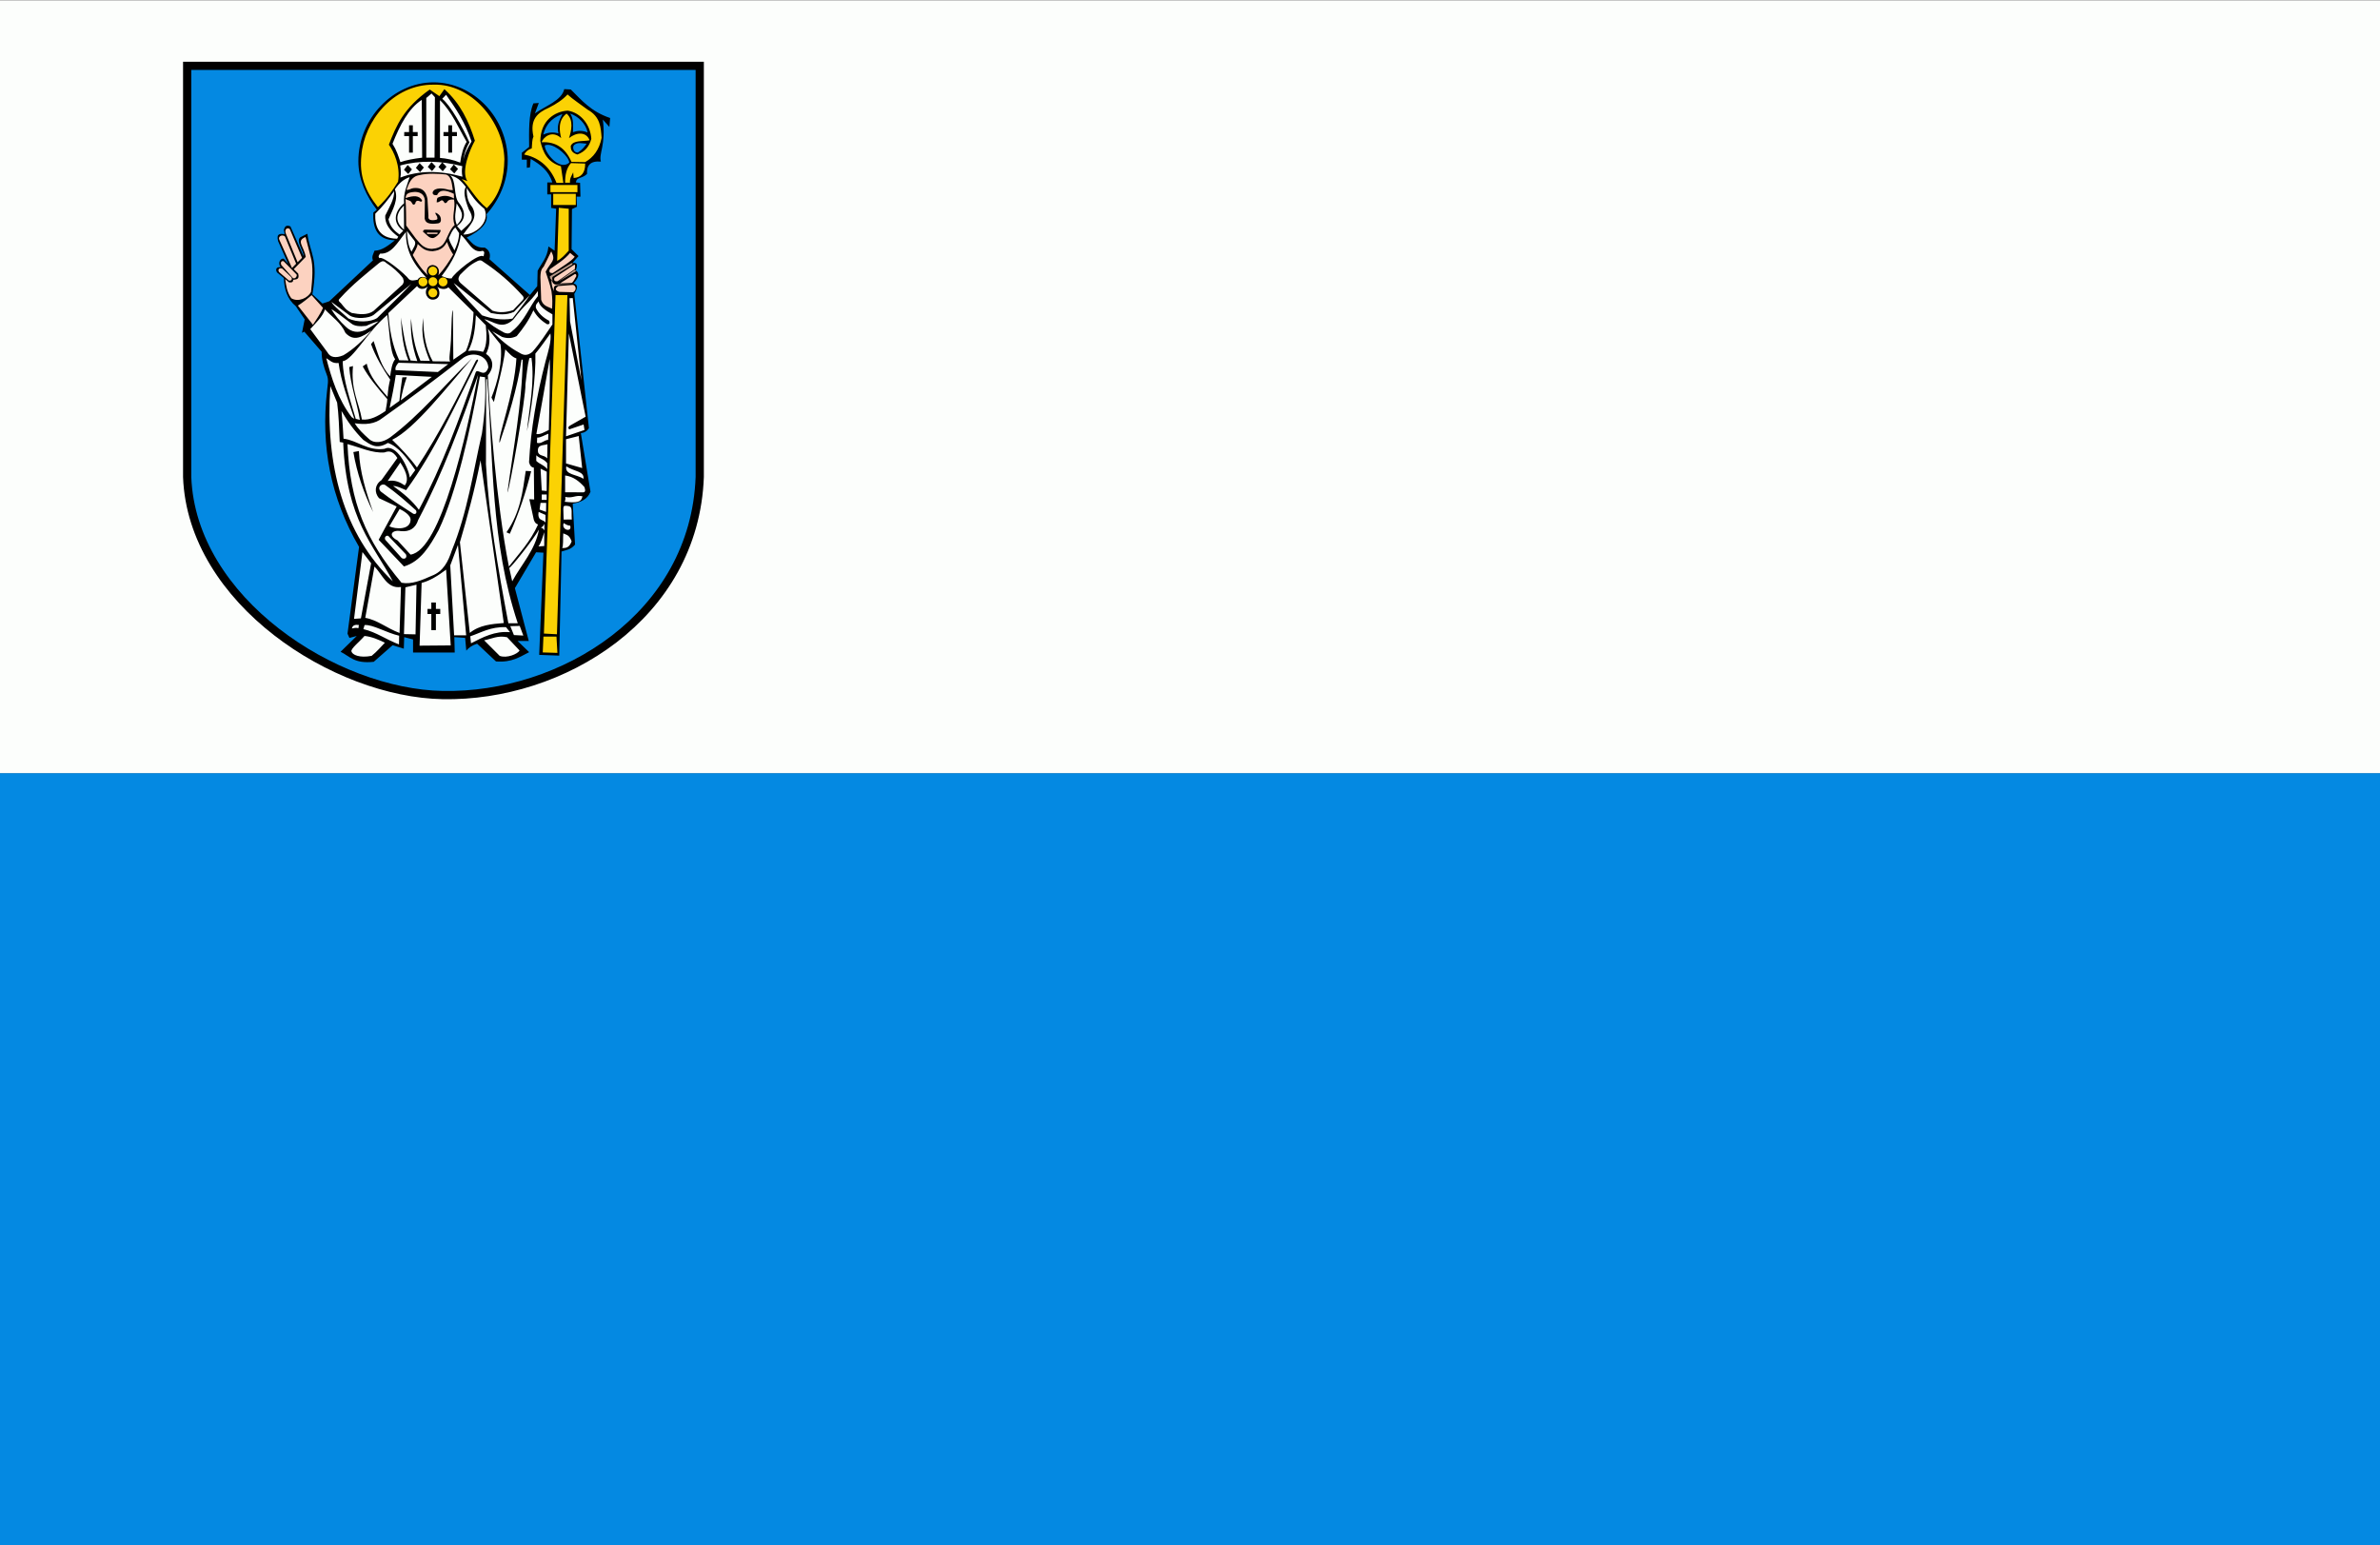
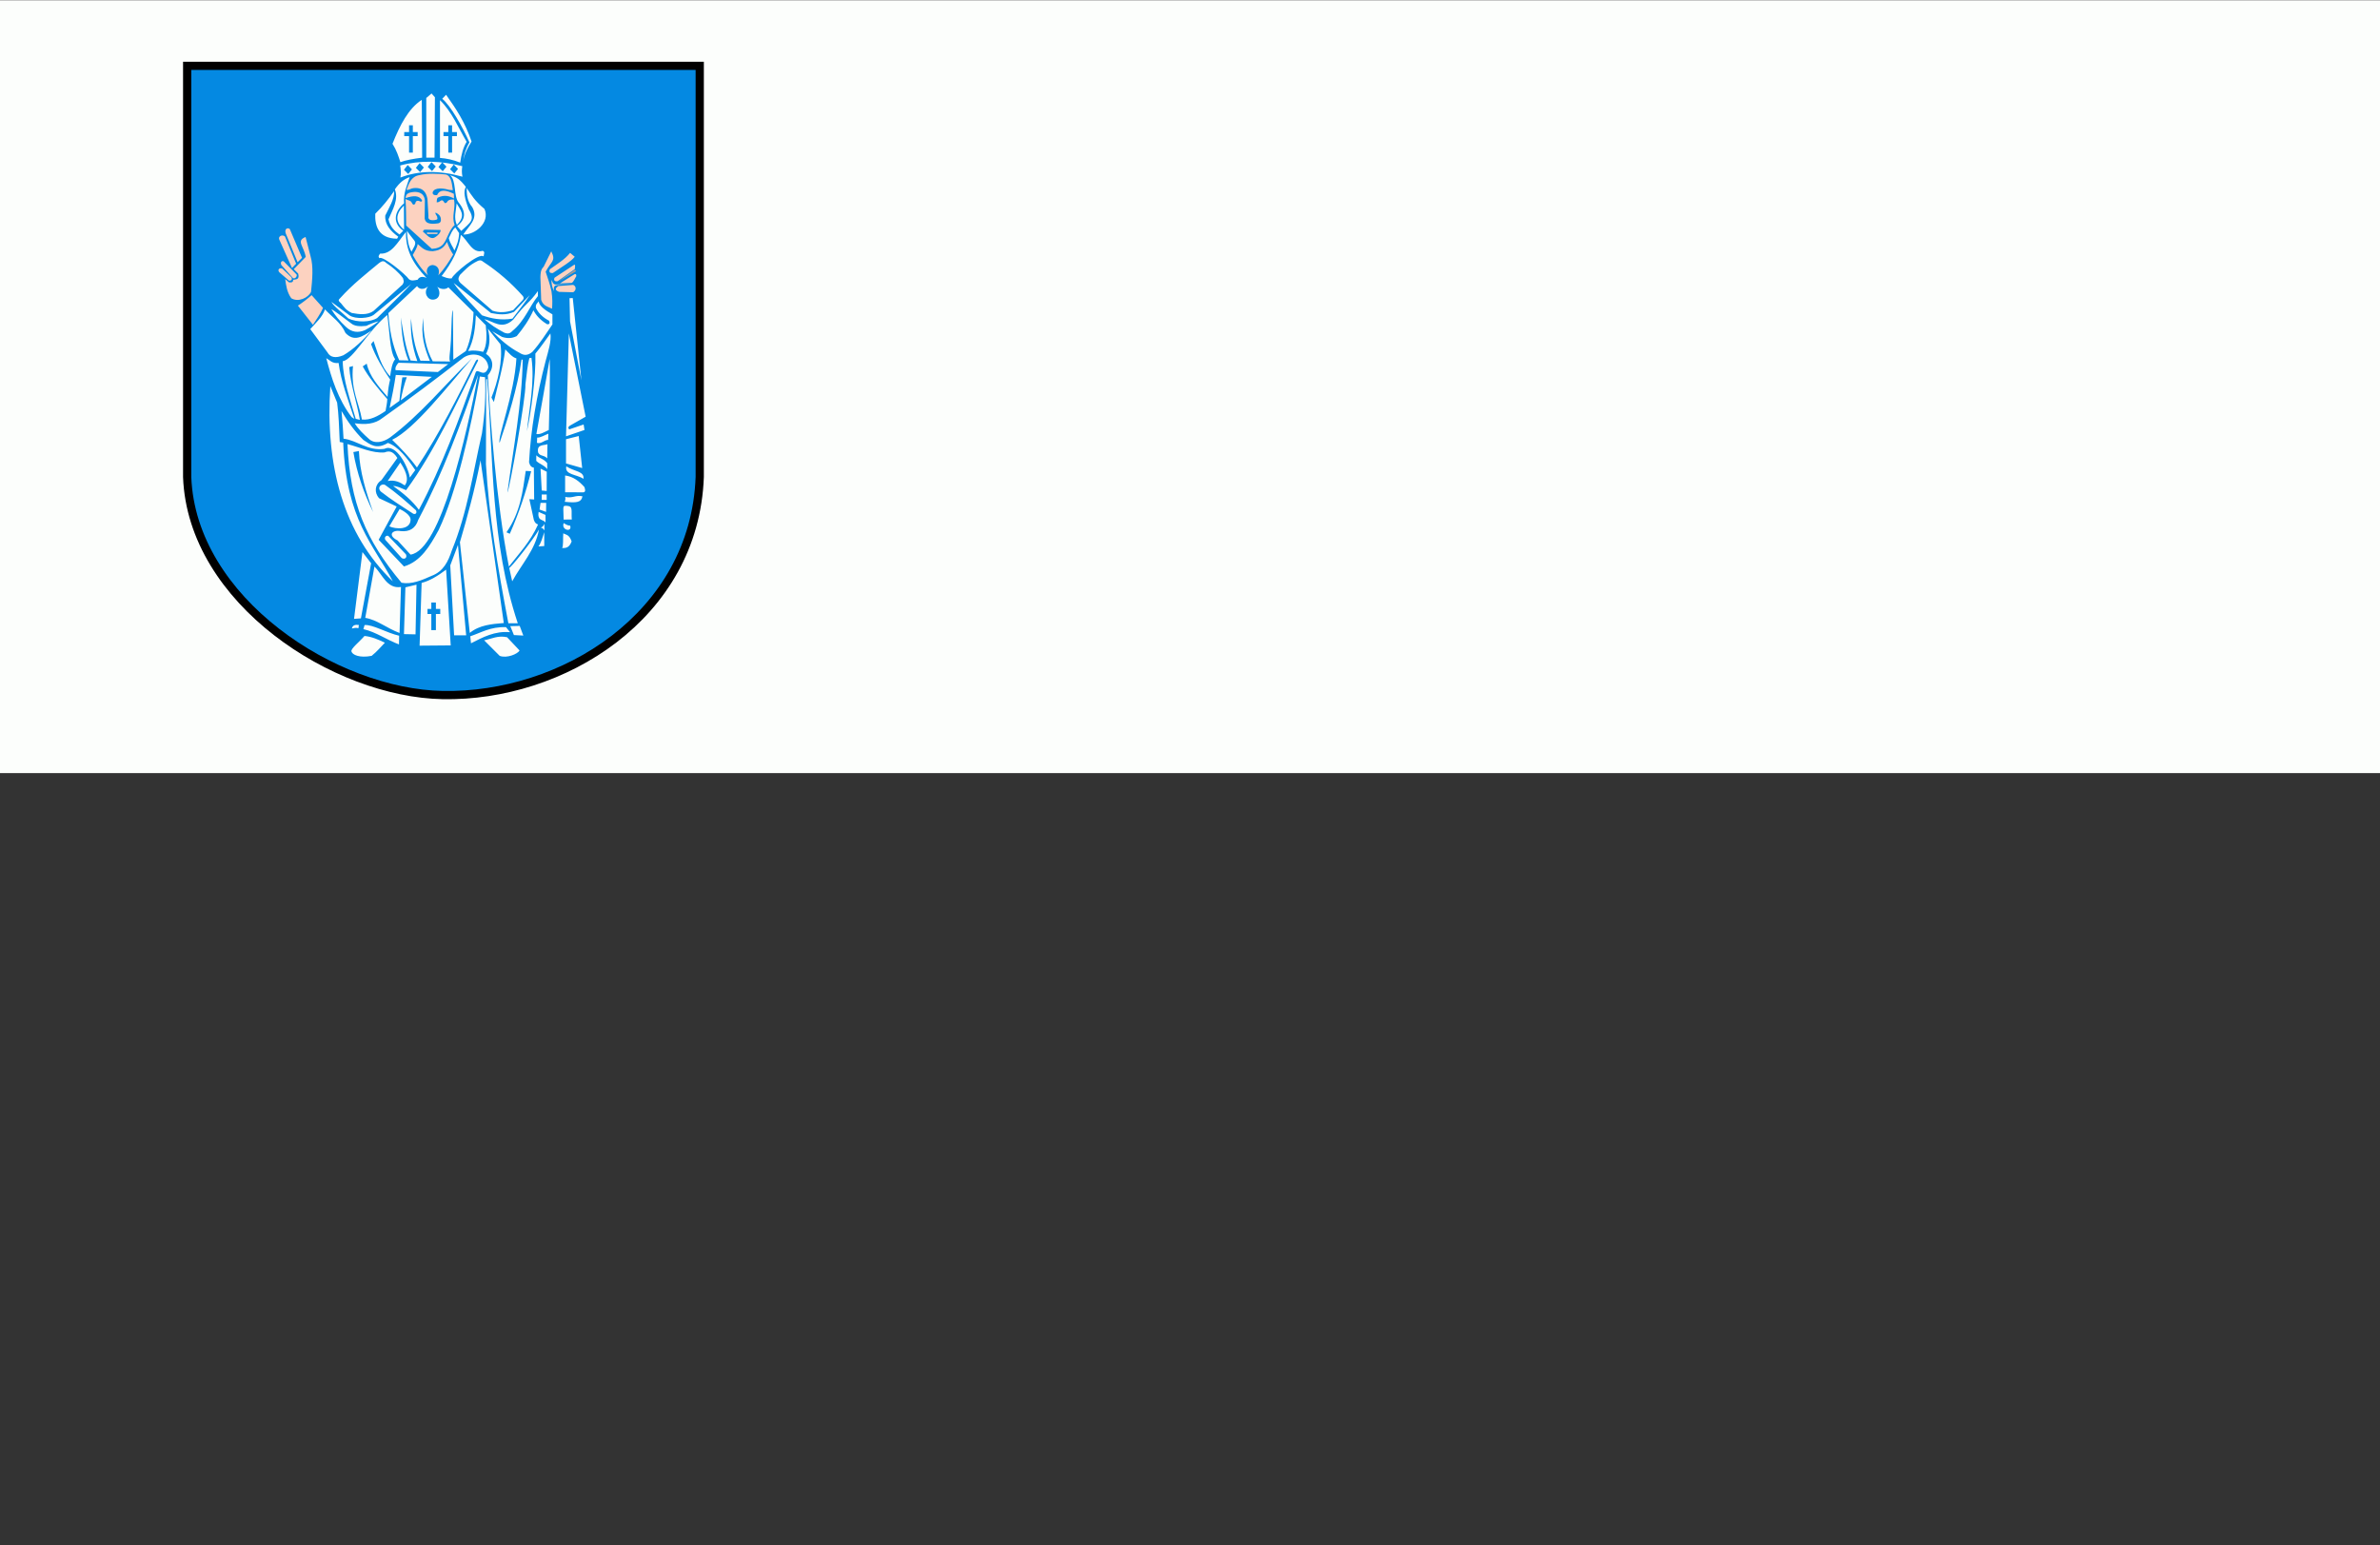
<svg xmlns="http://www.w3.org/2000/svg" xmlns:ns1="http://sodipodi.sourceforge.net/DTD/sodipodi-0.dtd" xmlns:ns2="http://www.inkscape.org/namespaces/inkscape" xmlns:xlink="http://www.w3.org/1999/xlink" id="svg2" ns1:version="0.32" ns2:version="0.45" width="801.647" height="520.55" version="1.0" ns1:docbase="E:\Inkscape - rysunki\WIKIPEDIA\Poczekalnia" ns1:docname="120px-Rzgów_flaga.gif" ns1:modified="true">
  <rect width="100%" height="100%" fill="#333333" stroke="none" />
  <defs id="defs5">
    <linearGradient id="linearGradient4346">
      <stop style="stop-color:#ffffff;stop-opacity:1;" offset="0" id="stop4348" />
      <stop style="stop-color:#d8de64;stop-opacity:0;" offset="1" id="stop4350" />
    </linearGradient>
    <linearGradient y2="252.627" x2="-328.686" y1="242.239" x1="-323.648" gradientTransform="matrix(0.194,0.981,0.981,-0.194,-461.802,566.45)" gradientUnits="userSpaceOnUse" id="linearGradient3809" xlink:href="#linearGradient2531" ns2:collect="always" />
    <linearGradient y2="250.282" x2="-328.699" y1="241.786" x1="-324.098" gradientUnits="userSpaceOnUse" id="linearGradient3807" xlink:href="#linearGradient2531" ns2:collect="always" />
    <linearGradient y2="294.535" x2="-576.935" y1="302.674" x1="-566.934" gradientTransform="matrix(-0.764,-0.645,0.645,-0.764,-884.708,109.284)" gradientUnits="userSpaceOnUse" id="linearGradient3805" xlink:href="#linearGradient2486" ns2:collect="always" />
    <linearGradient y2="252.627" x2="-328.686" y1="242.239" x1="-323.648" gradientTransform="matrix(0.194,0.981,0.981,-0.194,-461.802,566.45)" gradientUnits="userSpaceOnUse" id="linearGradient3803" xlink:href="#linearGradient2531" ns2:collect="always" />
    <linearGradient y2="250.282" x2="-328.699" y1="241.786" x1="-324.098" gradientUnits="userSpaceOnUse" id="linearGradient3801" xlink:href="#linearGradient2531" ns2:collect="always" />
    <linearGradient y2="294.535" x2="-576.935" y1="302.674" x1="-566.934" gradientTransform="matrix(-0.764,-0.645,0.645,-0.764,-884.708,109.284)" gradientUnits="userSpaceOnUse" id="linearGradient3799" xlink:href="#linearGradient2486" ns2:collect="always" />
    <linearGradient y2="252.627" x2="-328.686" y1="242.239" x1="-323.648" gradientTransform="matrix(0.194,0.981,0.981,-0.194,-461.802,566.45)" gradientUnits="userSpaceOnUse" id="linearGradient3797" xlink:href="#linearGradient2531" ns2:collect="always" />
    <linearGradient y2="250.282" x2="-328.699" y1="241.786" x1="-324.098" gradientUnits="userSpaceOnUse" id="linearGradient3795" xlink:href="#linearGradient2531" ns2:collect="always" />
    <linearGradient y2="294.535" x2="-576.935" y1="302.674" x1="-566.934" gradientTransform="matrix(-0.764,-0.645,0.645,-0.764,-884.708,109.284)" gradientUnits="userSpaceOnUse" id="linearGradient3793" xlink:href="#linearGradient2486" ns2:collect="always" />
    <linearGradient y2="252.627" x2="-328.686" y1="242.239" x1="-323.648" gradientTransform="matrix(0.194,0.981,0.981,-0.194,-461.802,566.45)" gradientUnits="userSpaceOnUse" id="linearGradient3690" xlink:href="#linearGradient2531" ns2:collect="always" />
    <linearGradient y2="250.282" x2="-328.699" y1="241.786" x1="-324.098" gradientUnits="userSpaceOnUse" id="linearGradient3688" xlink:href="#linearGradient2531" ns2:collect="always" />
    <linearGradient y2="294.535" x2="-576.935" y1="302.674" x1="-566.934" gradientTransform="matrix(-0.764,-0.645,0.645,-0.764,-884.708,109.284)" gradientUnits="userSpaceOnUse" id="linearGradient3686" xlink:href="#linearGradient2486" ns2:collect="always" />
    <linearGradient y2="252.627" x2="-328.686" y1="242.239" x1="-323.648" gradientTransform="matrix(0.194,0.981,0.981,-0.194,-461.802,566.45)" gradientUnits="userSpaceOnUse" id="linearGradient3684" xlink:href="#linearGradient2531" ns2:collect="always" />
    <linearGradient y2="250.282" x2="-328.699" y1="241.786" x1="-324.098" gradientUnits="userSpaceOnUse" id="linearGradient3682" xlink:href="#linearGradient2531" ns2:collect="always" />
    <linearGradient y2="294.535" x2="-576.935" y1="302.674" x1="-566.934" gradientTransform="matrix(-0.764,-0.645,0.645,-0.764,-884.708,109.284)" gradientUnits="userSpaceOnUse" id="linearGradient3680" xlink:href="#linearGradient2486" ns2:collect="always" />
    <linearGradient y2="252.627" x2="-328.686" y1="242.239" x1="-323.648" gradientTransform="matrix(0.194,0.981,0.981,-0.194,-461.802,566.45)" gradientUnits="userSpaceOnUse" id="linearGradient3678" xlink:href="#linearGradient2531" ns2:collect="always" />
    <linearGradient y2="250.282" x2="-328.699" y1="241.786" x1="-324.098" gradientUnits="userSpaceOnUse" id="linearGradient3676" xlink:href="#linearGradient2531" ns2:collect="always" />
    <linearGradient y2="294.535" x2="-576.935" y1="302.674" x1="-566.934" gradientTransform="matrix(-0.764,-0.645,0.645,-0.764,-884.708,109.284)" gradientUnits="userSpaceOnUse" id="linearGradient3674" xlink:href="#linearGradient2486" ns2:collect="always" />
    <linearGradient y2="252.627" x2="-328.686" y1="242.239" x1="-323.648" gradientTransform="matrix(0.194,0.981,0.981,-0.194,-461.802,566.45)" gradientUnits="userSpaceOnUse" id="linearGradient3426" xlink:href="#linearGradient2531" ns2:collect="always" />
    <linearGradient y2="250.282" x2="-328.699" y1="241.786" x1="-324.098" gradientUnits="userSpaceOnUse" id="linearGradient3424" xlink:href="#linearGradient2531" ns2:collect="always" />
    <linearGradient y2="294.535" x2="-576.935" y1="302.674" x1="-566.934" gradientTransform="matrix(-0.764,-0.645,0.645,-0.764,-884.708,109.284)" gradientUnits="userSpaceOnUse" id="linearGradient3422" xlink:href="#linearGradient2486" ns2:collect="always" />
    <linearGradient y2="252.627" x2="-328.686" y1="242.239" x1="-323.648" gradientTransform="matrix(0.194,0.981,0.981,-0.194,-461.802,566.45)" gradientUnits="userSpaceOnUse" id="linearGradient3420" xlink:href="#linearGradient2531" ns2:collect="always" />
    <linearGradient y2="250.282" x2="-328.699" y1="241.786" x1="-324.098" gradientUnits="userSpaceOnUse" id="linearGradient3418" xlink:href="#linearGradient2531" ns2:collect="always" />
    <linearGradient y2="294.535" x2="-576.935" y1="302.674" x1="-566.934" gradientTransform="matrix(-0.764,-0.645,0.645,-0.764,-884.708,109.284)" gradientUnits="userSpaceOnUse" id="linearGradient3416" xlink:href="#linearGradient2486" ns2:collect="always" />
    <linearGradient y2="252.627" x2="-328.686" y1="242.239" x1="-323.648" gradientTransform="matrix(0.194,0.981,0.981,-0.194,-461.802,566.45)" gradientUnits="userSpaceOnUse" id="linearGradient3414" xlink:href="#linearGradient2531" ns2:collect="always" />
    <linearGradient y2="250.282" x2="-328.699" y1="241.786" x1="-324.098" gradientUnits="userSpaceOnUse" id="linearGradient3412" xlink:href="#linearGradient2531" ns2:collect="always" />
    <linearGradient y2="294.535" x2="-576.935" y1="302.674" x1="-566.934" gradientTransform="matrix(-0.764,-0.645,0.645,-0.764,-884.708,109.284)" gradientUnits="userSpaceOnUse" id="linearGradient3410" xlink:href="#linearGradient2486" ns2:collect="always" />
    <linearGradient y2="252.627" x2="-328.686" y1="242.239" x1="-323.648" gradientTransform="matrix(0.194,0.981,0.981,-0.194,-461.802,566.45)" gradientUnits="userSpaceOnUse" id="linearGradient3324" xlink:href="#linearGradient2531" ns2:collect="always" />
    <linearGradient y2="250.282" x2="-328.699" y1="241.786" x1="-324.098" gradientUnits="userSpaceOnUse" id="linearGradient3322" xlink:href="#linearGradient2531" ns2:collect="always" />
    <linearGradient y2="294.535" x2="-576.935" y1="302.674" x1="-566.934" gradientTransform="matrix(-0.764,-0.645,0.645,-0.764,-884.708,109.284)" gradientUnits="userSpaceOnUse" id="linearGradient3320" xlink:href="#linearGradient2486" ns2:collect="always" />
    <linearGradient y2="252.627" x2="-328.686" y1="242.239" x1="-323.648" gradientTransform="matrix(0.194,0.981,0.981,-0.194,-461.802,566.45)" gradientUnits="userSpaceOnUse" id="linearGradient3264" xlink:href="#linearGradient2531" ns2:collect="always" />
    <linearGradient y2="250.282" x2="-328.699" y1="241.786" x1="-324.098" gradientUnits="userSpaceOnUse" id="linearGradient3262" xlink:href="#linearGradient2531" ns2:collect="always" />
    <linearGradient y2="294.535" x2="-576.935" y1="302.674" x1="-566.934" gradientTransform="matrix(-0.764,-0.645,0.645,-0.764,-884.708,109.284)" gradientUnits="userSpaceOnUse" id="linearGradient3260" xlink:href="#linearGradient2486" ns2:collect="always" />
    <linearGradient y2="252.627" x2="-328.686" y1="242.239" x1="-323.648" gradientTransform="matrix(0.194,0.981,0.981,-0.194,-461.802,566.45)" gradientUnits="userSpaceOnUse" id="linearGradient3204" xlink:href="#linearGradient2531" ns2:collect="always" />
    <linearGradient y2="250.282" x2="-328.699" y1="241.786" x1="-324.098" gradientUnits="userSpaceOnUse" id="linearGradient3202" xlink:href="#linearGradient2531" ns2:collect="always" />
    <linearGradient y2="294.535" x2="-576.935" y1="302.674" x1="-566.934" gradientTransform="matrix(-0.764,-0.645,0.645,-0.764,-884.708,109.284)" gradientUnits="userSpaceOnUse" id="linearGradient3200" xlink:href="#linearGradient2486" ns2:collect="always" />
    <linearGradient y2="252.627" x2="-328.686" y1="242.239" x1="-323.648" gradientTransform="matrix(0.194,0.981,0.981,-0.194,-461.802,566.45)" gradientUnits="userSpaceOnUse" id="linearGradient3137" xlink:href="#linearGradient2531" ns2:collect="always" />
    <linearGradient y2="250.282" x2="-328.699" y1="241.786" x1="-324.098" gradientUnits="userSpaceOnUse" id="linearGradient3135" xlink:href="#linearGradient2531" ns2:collect="always" />
    <linearGradient y2="294.535" x2="-576.935" y1="302.674" x1="-566.934" gradientTransform="matrix(-0.764,-0.645,0.645,-0.764,-884.708,109.284)" gradientUnits="userSpaceOnUse" id="linearGradient3133" xlink:href="#linearGradient2486" ns2:collect="always" />
    <radialGradient r="29.072" fy="210.226" fx="-706.762" cy="210.226" cx="-706.762" gradientTransform="matrix(1.694,1.49278e-3,-0.175,2.846,529.307,-387.161)" gradientUnits="userSpaceOnUse" id="radialGradient3121" xlink:href="#linearGradient2486" ns2:collect="always" />
    <linearGradient y2="252.627" x2="-328.686" y1="242.239" x1="-323.648" gradientTransform="matrix(0.194,0.981,0.981,-0.194,-461.802,566.45)" gradientUnits="userSpaceOnUse" id="linearGradient3096" xlink:href="#linearGradient2531" ns2:collect="always" />
    <linearGradient y2="250.282" x2="-328.699" y1="241.786" x1="-324.098" gradientUnits="userSpaceOnUse" id="linearGradient3094" xlink:href="#linearGradient2531" ns2:collect="always" />
    <linearGradient y2="294.535" x2="-576.935" y1="302.674" x1="-566.934" gradientTransform="matrix(-0.764,-0.645,0.645,-0.764,-884.708,109.284)" gradientUnits="userSpaceOnUse" id="linearGradient3092" xlink:href="#linearGradient2486" ns2:collect="always" />
    <radialGradient r="29.072" fy="210.226" fx="-706.762" cy="210.226" cx="-706.762" gradientTransform="matrix(1.694,1.49278e-3,-0.175,2.846,529.307,-387.161)" gradientUnits="userSpaceOnUse" id="radialGradient3090" xlink:href="#linearGradient2486" ns2:collect="always" />
    <linearGradient y2="252.627" x2="-328.686" y1="242.239" x1="-323.648" gradientTransform="matrix(0.194,0.981,0.981,-0.194,-461.802,566.45)" gradientUnits="userSpaceOnUse" id="linearGradient3061" xlink:href="#linearGradient2531" ns2:collect="always" />
    <linearGradient y2="250.282" x2="-328.699" y1="241.786" x1="-324.098" gradientUnits="userSpaceOnUse" id="linearGradient3059" xlink:href="#linearGradient2531" ns2:collect="always" />
    <linearGradient y2="294.535" x2="-576.935" y1="302.674" x1="-566.934" gradientTransform="matrix(-0.764,-0.645,0.645,-0.764,-884.708,109.284)" gradientUnits="userSpaceOnUse" id="linearGradient3057" xlink:href="#linearGradient2486" ns2:collect="always" />
    <radialGradient r="29.072" fy="210.226" fx="-706.762" cy="210.226" cx="-706.762" gradientTransform="matrix(1.694,1.49278e-3,-0.175,2.846,529.307,-387.161)" gradientUnits="userSpaceOnUse" id="radialGradient3055" xlink:href="#linearGradient2486" ns2:collect="always" />
    <linearGradient y2="252.627" x2="-328.686" y1="242.239" x1="-323.648" gradientTransform="matrix(0.194,0.981,0.981,-0.194,-461.802,566.45)" gradientUnits="userSpaceOnUse" id="linearGradient3024" xlink:href="#linearGradient2531" ns2:collect="always" />
    <linearGradient y2="250.282" x2="-328.699" y1="241.786" x1="-324.098" gradientUnits="userSpaceOnUse" id="linearGradient3022" xlink:href="#linearGradient2531" ns2:collect="always" />
    <linearGradient y2="294.535" x2="-576.935" y1="302.674" x1="-566.934" gradientTransform="matrix(-0.764,-0.645,0.645,-0.764,-884.708,109.284)" gradientUnits="userSpaceOnUse" id="linearGradient3020" xlink:href="#linearGradient2486" ns2:collect="always" />
    <radialGradient r="29.072" fy="210.226" fx="-706.762" cy="210.226" cx="-706.762" gradientTransform="matrix(1.694,1.49278e-3,-0.175,2.846,529.307,-387.161)" gradientUnits="userSpaceOnUse" id="radialGradient3018" xlink:href="#linearGradient2486" ns2:collect="always" />
    <linearGradient y2="252.627" x2="-328.686" y1="242.239" x1="-323.648" gradientTransform="matrix(0.194,0.981,0.981,-0.194,-461.802,566.45)" gradientUnits="userSpaceOnUse" id="linearGradient2987" xlink:href="#linearGradient2531" ns2:collect="always" />
    <linearGradient y2="250.282" x2="-328.699" y1="241.786" x1="-324.098" gradientUnits="userSpaceOnUse" id="linearGradient2985" xlink:href="#linearGradient2531" ns2:collect="always" />
    <linearGradient y2="294.535" x2="-576.935" y1="302.674" x1="-566.934" gradientTransform="matrix(-0.764,-0.645,0.645,-0.764,-884.708,109.284)" gradientUnits="userSpaceOnUse" id="linearGradient2983" xlink:href="#linearGradient2486" ns2:collect="always" />
    <radialGradient r="29.072" fy="210.226" fx="-706.762" cy="210.226" cx="-706.762" gradientTransform="matrix(1.694,1.49278e-3,-0.175,2.846,529.307,-387.161)" gradientUnits="userSpaceOnUse" id="radialGradient2981" xlink:href="#linearGradient2486" ns2:collect="always" />
    <linearGradient id="linearGradient2531">
      <stop style="stop-color:#fae646;stop-opacity:1;" offset="0" id="stop2533" />
      <stop id="stop2539" offset="0.885" style="stop-color:#643228;stop-opacity:1;" />
      <stop style="stop-color:#fae646;stop-opacity:1;" offset="1" id="stop2535" />
    </linearGradient>
    <linearGradient id="linearGradient2486">
      <stop style="stop-color:#faff00;stop-opacity:1;" offset="0" id="stop2488" />
      <stop id="stop2603" offset="0.846" style="stop-color:#7d7323;stop-opacity:0.992;" />
      <stop id="stop2494" offset="1" style="stop-color:#000000;stop-opacity:0.984;" />
    </linearGradient>
    <linearGradient ns2:collect="always" xlink:href="#linearGradient2486" id="linearGradient2562" gradientUnits="userSpaceOnUse" gradientTransform="matrix(-0.764,-0.645,0.645,-0.764,-884.708,109.284)" x1="-566.934" y1="302.674" x2="-576.935" y2="294.535" />
    <linearGradient ns2:collect="always" xlink:href="#linearGradient2531" id="linearGradient2564" gradientUnits="userSpaceOnUse" x1="-324.098" y1="241.786" x2="-328.699" y2="250.282" />
    <linearGradient ns2:collect="always" xlink:href="#linearGradient2531" id="linearGradient2566" gradientUnits="userSpaceOnUse" gradientTransform="matrix(0.194,0.981,0.981,-0.194,-461.802,566.45)" x1="-323.648" y1="242.239" x2="-328.686" y2="252.627" />
    <radialGradient ns2:collect="always" xlink:href="#linearGradient2486" id="radialGradient2601" cx="-706.762" cy="210.226" fx="-706.762" fy="210.226" r="29.072" gradientTransform="matrix(1.694,1.49278e-3,-0.175,2.846,529.307,-387.161)" gradientUnits="userSpaceOnUse" />
    <radialGradient ns2:collect="always" xlink:href="#linearGradient2486" id="radialGradient2653" gradientUnits="userSpaceOnUse" gradientTransform="matrix(1.694,1.49278e-3,-0.175,2.846,529.307,-387.161)" cx="-706.762" cy="210.226" fx="-706.762" fy="210.226" r="29.072" />
    <linearGradient ns2:collect="always" xlink:href="#linearGradient2486" id="linearGradient2655" gradientUnits="userSpaceOnUse" gradientTransform="matrix(-0.764,-0.645,0.645,-0.764,-884.708,109.284)" x1="-566.934" y1="302.674" x2="-576.935" y2="294.535" />
    <linearGradient ns2:collect="always" xlink:href="#linearGradient2531" id="linearGradient2657" gradientUnits="userSpaceOnUse" x1="-324.098" y1="241.786" x2="-328.699" y2="250.282" />
    <linearGradient ns2:collect="always" xlink:href="#linearGradient2531" id="linearGradient2659" gradientUnits="userSpaceOnUse" gradientTransform="matrix(0.194,0.981,0.981,-0.194,-461.802,566.45)" x1="-323.648" y1="242.239" x2="-328.686" y2="252.627" />
    <radialGradient ns2:collect="always" xlink:href="#linearGradient2486" id="radialGradient2709" gradientUnits="userSpaceOnUse" gradientTransform="matrix(1.694,1.49278e-3,-0.175,2.846,529.307,-387.161)" cx="-706.762" cy="210.226" fx="-706.762" fy="210.226" r="29.072" />
    <linearGradient ns2:collect="always" xlink:href="#linearGradient2486" id="linearGradient2711" gradientUnits="userSpaceOnUse" gradientTransform="matrix(-0.764,-0.645,0.645,-0.764,-884.708,109.284)" x1="-566.934" y1="302.674" x2="-576.935" y2="294.535" />
    <linearGradient ns2:collect="always" xlink:href="#linearGradient2531" id="linearGradient2713" gradientUnits="userSpaceOnUse" x1="-324.098" y1="241.786" x2="-328.699" y2="250.282" />
    <linearGradient ns2:collect="always" xlink:href="#linearGradient2531" id="linearGradient2715" gradientUnits="userSpaceOnUse" gradientTransform="matrix(0.194,0.981,0.981,-0.194,-461.802,566.45)" x1="-323.648" y1="242.239" x2="-328.686" y2="252.627" />
    <radialGradient ns2:collect="always" xlink:href="#linearGradient2486" id="radialGradient2791" gradientUnits="userSpaceOnUse" gradientTransform="matrix(1.694,1.49278e-3,-0.175,2.846,529.307,-387.161)" cx="-706.762" cy="210.226" fx="-706.762" fy="210.226" r="29.072" />
    <linearGradient ns2:collect="always" xlink:href="#linearGradient2486" id="linearGradient2793" gradientUnits="userSpaceOnUse" gradientTransform="matrix(-0.764,-0.645,0.645,-0.764,-884.708,109.284)" x1="-566.934" y1="302.674" x2="-576.935" y2="294.535" />
    <linearGradient ns2:collect="always" xlink:href="#linearGradient2531" id="linearGradient2795" gradientUnits="userSpaceOnUse" x1="-324.098" y1="241.786" x2="-328.699" y2="250.282" />
    <linearGradient ns2:collect="always" xlink:href="#linearGradient2531" id="linearGradient2797" gradientUnits="userSpaceOnUse" gradientTransform="matrix(0.194,0.981,0.981,-0.194,-461.802,566.45)" x1="-323.648" y1="242.239" x2="-328.686" y2="252.627" />
    <radialGradient ns2:collect="always" xlink:href="#linearGradient2486" id="radialGradient2799" gradientUnits="userSpaceOnUse" gradientTransform="matrix(1.694,1.49278e-3,-0.175,2.846,529.307,-387.161)" cx="-706.762" cy="210.226" fx="-706.762" fy="210.226" r="29.072" />
    <linearGradient ns2:collect="always" xlink:href="#linearGradient2486" id="linearGradient2801" gradientUnits="userSpaceOnUse" gradientTransform="matrix(-0.764,-0.645,0.645,-0.764,-884.708,109.284)" x1="-566.934" y1="302.674" x2="-576.935" y2="294.535" />
    <linearGradient ns2:collect="always" xlink:href="#linearGradient2531" id="linearGradient2803" gradientUnits="userSpaceOnUse" x1="-324.098" y1="241.786" x2="-328.699" y2="250.282" />
    <linearGradient ns2:collect="always" xlink:href="#linearGradient2531" id="linearGradient2805" gradientUnits="userSpaceOnUse" gradientTransform="matrix(0.194,0.981,0.981,-0.194,-461.802,566.45)" x1="-323.648" y1="242.239" x2="-328.686" y2="252.627" />
    <radialGradient ns2:collect="always" xlink:href="#linearGradient2486" id="radialGradient2807" gradientUnits="userSpaceOnUse" gradientTransform="matrix(1.694,1.49278e-3,-0.175,2.846,529.307,-387.161)" cx="-706.762" cy="210.226" fx="-706.762" fy="210.226" r="29.072" />
    <linearGradient ns2:collect="always" xlink:href="#linearGradient2486" id="linearGradient2809" gradientUnits="userSpaceOnUse" gradientTransform="matrix(-0.764,-0.645,0.645,-0.764,-884.708,109.284)" x1="-566.934" y1="302.674" x2="-576.935" y2="294.535" />
    <linearGradient ns2:collect="always" xlink:href="#linearGradient2531" id="linearGradient2811" gradientUnits="userSpaceOnUse" x1="-324.098" y1="241.786" x2="-328.699" y2="250.282" />
    <linearGradient ns2:collect="always" xlink:href="#linearGradient2531" id="linearGradient2813" gradientUnits="userSpaceOnUse" gradientTransform="matrix(0.194,0.981,0.981,-0.194,-461.802,566.45)" x1="-323.648" y1="242.239" x2="-328.686" y2="252.627" />
    <linearGradient y2="252.627" x2="-328.686" y1="242.239" x1="-323.648" gradientTransform="matrix(0.194,0.981,0.981,-0.194,-461.802,566.45)" gradientUnits="userSpaceOnUse" id="linearGradient4300" xlink:href="#linearGradient2531" ns2:collect="always" />
    <linearGradient y2="250.282" x2="-328.699" y1="241.786" x1="-324.098" gradientUnits="userSpaceOnUse" id="linearGradient4298" xlink:href="#linearGradient2531" ns2:collect="always" />
    <linearGradient y2="294.535" x2="-576.935" y1="302.674" x1="-566.934" gradientTransform="matrix(-0.764,-0.645,0.645,-0.764,-884.708,109.284)" gradientUnits="userSpaceOnUse" id="linearGradient4296" xlink:href="#linearGradient2486" ns2:collect="always" />
    <radialGradient r="29.072" fy="210.226" fx="-706.762" cy="210.226" cx="-706.762" gradientTransform="matrix(1.694,1.49278e-3,-0.175,2.846,529.307,-387.161)" gradientUnits="userSpaceOnUse" id="radialGradient4294" xlink:href="#linearGradient2486" ns2:collect="always" />
    <linearGradient y2="252.627" x2="-328.686" y1="242.239" x1="-323.648" gradientTransform="matrix(0.194,0.981,0.981,-0.194,-461.802,566.45)" gradientUnits="userSpaceOnUse" id="linearGradient4292" xlink:href="#linearGradient2531" ns2:collect="always" />
    <linearGradient y2="250.282" x2="-328.699" y1="241.786" x1="-324.098" gradientUnits="userSpaceOnUse" id="linearGradient4290" xlink:href="#linearGradient2531" ns2:collect="always" />
    <linearGradient y2="294.535" x2="-576.935" y1="302.674" x1="-566.934" gradientTransform="matrix(-0.764,-0.645,0.645,-0.764,-884.708,109.284)" gradientUnits="userSpaceOnUse" id="linearGradient4288" xlink:href="#linearGradient2486" ns2:collect="always" />
    <radialGradient r="29.072" fy="210.226" fx="-706.762" cy="210.226" cx="-706.762" gradientTransform="matrix(1.694,1.49278e-3,-0.175,2.846,529.307,-387.161)" gradientUnits="userSpaceOnUse" id="radialGradient4286" xlink:href="#linearGradient2486" ns2:collect="always" />
    <linearGradient y2="252.627" x2="-328.686" y1="242.239" x1="-323.648" gradientTransform="matrix(0.194,0.981,0.981,-0.194,-461.802,566.45)" gradientUnits="userSpaceOnUse" id="linearGradient4284" xlink:href="#linearGradient2531" ns2:collect="always" />
    <linearGradient y2="250.282" x2="-328.699" y1="241.786" x1="-324.098" gradientUnits="userSpaceOnUse" id="linearGradient4282" xlink:href="#linearGradient2531" ns2:collect="always" />
    <linearGradient y2="294.535" x2="-576.935" y1="302.674" x1="-566.934" gradientTransform="matrix(-0.764,-0.645,0.645,-0.764,-884.708,109.284)" gradientUnits="userSpaceOnUse" id="linearGradient4280" xlink:href="#linearGradient2486" ns2:collect="always" />
    <radialGradient r="29.072" fy="210.226" fx="-706.762" cy="210.226" cx="-706.762" gradientTransform="matrix(1.694,1.49278e-3,-0.175,2.846,529.307,-387.161)" gradientUnits="userSpaceOnUse" id="radialGradient4278" xlink:href="#linearGradient2486" ns2:collect="always" />
    <linearGradient y2="252.627" x2="-328.686" y1="242.239" x1="-323.648" gradientTransform="matrix(0.194,0.981,0.981,-0.194,-461.802,566.45)" gradientUnits="userSpaceOnUse" id="linearGradient4276" xlink:href="#linearGradient2531" ns2:collect="always" />
    <linearGradient y2="250.282" x2="-328.699" y1="241.786" x1="-324.098" gradientUnits="userSpaceOnUse" id="linearGradient4274" xlink:href="#linearGradient2531" ns2:collect="always" />
    <linearGradient y2="294.535" x2="-576.935" y1="302.674" x1="-566.934" gradientTransform="matrix(-0.764,-0.645,0.645,-0.764,-884.708,109.284)" gradientUnits="userSpaceOnUse" id="linearGradient4272" xlink:href="#linearGradient2486" ns2:collect="always" />
    <radialGradient r="29.072" fy="210.226" fx="-706.762" cy="210.226" cx="-706.762" gradientTransform="matrix(1.694,1.49278e-3,-0.175,2.846,529.307,-387.161)" gradientUnits="userSpaceOnUse" id="radialGradient4270" xlink:href="#linearGradient2486" ns2:collect="always" />
    <linearGradient y2="252.627" x2="-328.686" y1="242.239" x1="-323.648" gradientTransform="matrix(0.194,0.981,0.981,-0.194,-461.802,566.45)" gradientUnits="userSpaceOnUse" id="linearGradient4268" xlink:href="#linearGradient2531" ns2:collect="always" />
    <linearGradient y2="250.282" x2="-328.699" y1="241.786" x1="-324.098" gradientUnits="userSpaceOnUse" id="linearGradient4266" xlink:href="#linearGradient2531" ns2:collect="always" />
    <linearGradient y2="294.535" x2="-576.935" y1="302.674" x1="-566.934" gradientTransform="matrix(-0.764,-0.645,0.645,-0.764,-884.708,109.284)" gradientUnits="userSpaceOnUse" id="linearGradient4264" xlink:href="#linearGradient2486" ns2:collect="always" />
    <radialGradient r="29.072" fy="210.226" fx="-706.762" cy="210.226" cx="-706.762" gradientTransform="matrix(1.694,1.49278e-3,-0.175,2.846,529.307,-387.161)" gradientUnits="userSpaceOnUse" id="radialGradient4262" xlink:href="#linearGradient2486" ns2:collect="always" />
    <radialGradient gradientUnits="userSpaceOnUse" gradientTransform="matrix(1.694,1.49278e-3,-0.175,2.846,529.307,-387.161)" r="29.072" fy="210.226" fx="-706.762" cy="210.226" cx="-706.762" id="radialGradient4260" xlink:href="#linearGradient2486" ns2:collect="always" />
    <linearGradient y2="252.627" x2="-328.686" y1="242.239" x1="-323.648" gradientTransform="matrix(0.194,0.981,0.981,-0.194,-461.802,566.45)" gradientUnits="userSpaceOnUse" id="linearGradient4258" xlink:href="#linearGradient2531" ns2:collect="always" />
    <linearGradient y2="250.282" x2="-328.699" y1="241.786" x1="-324.098" gradientUnits="userSpaceOnUse" id="linearGradient4256" xlink:href="#linearGradient2531" ns2:collect="always" />
    <linearGradient y2="294.535" x2="-576.935" y1="302.674" x1="-566.934" gradientTransform="matrix(-0.764,-0.645,0.645,-0.764,-884.708,109.284)" gradientUnits="userSpaceOnUse" id="linearGradient4254" xlink:href="#linearGradient2486" ns2:collect="always" />
    <linearGradient id="linearGradient4246">
      <stop id="stop4248" offset="0" style="stop-color:#faff00;stop-opacity:1;" />
      <stop style="stop-color:#7d7323;stop-opacity:0.992;" offset="0.846" id="stop4250" />
      <stop style="stop-color:#000000;stop-opacity:0.984;" offset="1" id="stop4252" />
    </linearGradient>
    <linearGradient id="linearGradient4238">
      <stop id="stop4240" offset="0" style="stop-color:#fae646;stop-opacity:1;" />
      <stop style="stop-color:#643228;stop-opacity:1;" offset="0.885" id="stop4242" />
      <stop id="stop4244" offset="1" style="stop-color:#fae646;stop-opacity:1;" />
    </linearGradient>
    <radialGradient ns2:collect="always" xlink:href="#linearGradient2486" id="radialGradient4236" gradientUnits="userSpaceOnUse" gradientTransform="matrix(1.694,1.49278e-3,-0.175,2.846,529.307,-387.161)" cx="-706.762" cy="210.226" fx="-706.762" fy="210.226" r="29.072" />
    <linearGradient ns2:collect="always" xlink:href="#linearGradient2486" id="linearGradient4234" gradientUnits="userSpaceOnUse" gradientTransform="matrix(-0.764,-0.645,0.645,-0.764,-884.708,109.284)" x1="-566.934" y1="302.674" x2="-576.935" y2="294.535" />
    <linearGradient ns2:collect="always" xlink:href="#linearGradient2531" id="linearGradient4232" gradientUnits="userSpaceOnUse" x1="-324.098" y1="241.786" x2="-328.699" y2="250.282" />
    <linearGradient ns2:collect="always" xlink:href="#linearGradient2531" id="linearGradient4230" gradientUnits="userSpaceOnUse" gradientTransform="matrix(0.194,0.981,0.981,-0.194,-461.802,566.45)" x1="-323.648" y1="242.239" x2="-328.686" y2="252.627" />
    <radialGradient ns2:collect="always" xlink:href="#linearGradient2486" id="radialGradient4228" gradientUnits="userSpaceOnUse" gradientTransform="matrix(1.694,1.49278e-3,-0.175,2.846,529.307,-387.161)" cx="-706.762" cy="210.226" fx="-706.762" fy="210.226" r="29.072" />
    <linearGradient ns2:collect="always" xlink:href="#linearGradient2486" id="linearGradient4226" gradientUnits="userSpaceOnUse" gradientTransform="matrix(-0.764,-0.645,0.645,-0.764,-884.708,109.284)" x1="-566.934" y1="302.674" x2="-576.935" y2="294.535" />
    <linearGradient ns2:collect="always" xlink:href="#linearGradient2531" id="linearGradient4224" gradientUnits="userSpaceOnUse" x1="-324.098" y1="241.786" x2="-328.699" y2="250.282" />
    <linearGradient ns2:collect="always" xlink:href="#linearGradient2531" id="linearGradient4222" gradientUnits="userSpaceOnUse" gradientTransform="matrix(0.194,0.981,0.981,-0.194,-461.802,566.45)" x1="-323.648" y1="242.239" x2="-328.686" y2="252.627" />
    <radialGradient ns2:collect="always" xlink:href="#linearGradient2486" id="radialGradient4220" gradientUnits="userSpaceOnUse" gradientTransform="matrix(1.694,1.49278e-3,-0.175,2.846,529.307,-387.161)" cx="-706.762" cy="210.226" fx="-706.762" fy="210.226" r="29.072" />
    <linearGradient ns2:collect="always" xlink:href="#linearGradient2486" id="linearGradient4218" gradientUnits="userSpaceOnUse" gradientTransform="matrix(-0.764,-0.645,0.645,-0.764,-884.708,109.284)" x1="-566.934" y1="302.674" x2="-576.935" y2="294.535" />
    <linearGradient ns2:collect="always" xlink:href="#linearGradient2531" id="linearGradient4216" gradientUnits="userSpaceOnUse" x1="-324.098" y1="241.786" x2="-328.699" y2="250.282" />
    <linearGradient ns2:collect="always" xlink:href="#linearGradient2531" id="linearGradient4214" gradientUnits="userSpaceOnUse" gradientTransform="matrix(0.194,0.981,0.981,-0.194,-461.802,566.45)" x1="-323.648" y1="242.239" x2="-328.686" y2="252.627" />
    <radialGradient ns2:collect="always" xlink:href="#linearGradient2486" id="radialGradient4212" gradientUnits="userSpaceOnUse" gradientTransform="matrix(1.694,1.49278e-3,-0.175,2.846,529.307,-387.161)" cx="-706.762" cy="210.226" fx="-706.762" fy="210.226" r="29.072" />
    <linearGradient ns2:collect="always" xlink:href="#linearGradient2486" id="linearGradient4210" gradientUnits="userSpaceOnUse" gradientTransform="matrix(-0.764,-0.645,0.645,-0.764,-884.708,109.284)" x1="-566.934" y1="302.674" x2="-576.935" y2="294.535" />
    <linearGradient ns2:collect="always" xlink:href="#linearGradient2531" id="linearGradient4208" gradientUnits="userSpaceOnUse" x1="-324.098" y1="241.786" x2="-328.699" y2="250.282" />
    <linearGradient ns2:collect="always" xlink:href="#linearGradient2531" id="linearGradient4206" gradientUnits="userSpaceOnUse" gradientTransform="matrix(0.194,0.981,0.981,-0.194,-461.802,566.45)" x1="-323.648" y1="242.239" x2="-328.686" y2="252.627" />
    <radialGradient ns2:collect="always" xlink:href="#linearGradient2486" id="radialGradient4204" gradientUnits="userSpaceOnUse" gradientTransform="matrix(1.694,1.49278e-3,-0.175,2.846,529.307,-387.161)" cx="-706.762" cy="210.226" fx="-706.762" fy="210.226" r="29.072" />
    <linearGradient ns2:collect="always" xlink:href="#linearGradient2486" id="linearGradient4202" gradientUnits="userSpaceOnUse" gradientTransform="matrix(-0.764,-0.645,0.645,-0.764,-884.708,109.284)" x1="-566.934" y1="302.674" x2="-576.935" y2="294.535" />
    <linearGradient ns2:collect="always" xlink:href="#linearGradient2531" id="linearGradient4200" gradientUnits="userSpaceOnUse" x1="-324.098" y1="241.786" x2="-328.699" y2="250.282" />
    <linearGradient ns2:collect="always" xlink:href="#linearGradient2531" id="linearGradient4198" gradientUnits="userSpaceOnUse" gradientTransform="matrix(0.194,0.981,0.981,-0.194,-461.802,566.45)" x1="-323.648" y1="242.239" x2="-328.686" y2="252.627" />
    <linearGradient ns2:collect="always" xlink:href="#linearGradient2486" id="linearGradient4196" gradientUnits="userSpaceOnUse" gradientTransform="matrix(-0.764,-0.645,0.645,-0.764,-884.708,109.284)" x1="-566.934" y1="302.674" x2="-576.935" y2="294.535" />
    <linearGradient ns2:collect="always" xlink:href="#linearGradient2531" id="linearGradient4194" gradientUnits="userSpaceOnUse" x1="-324.098" y1="241.786" x2="-328.699" y2="250.282" />
    <linearGradient ns2:collect="always" xlink:href="#linearGradient2531" id="linearGradient4192" gradientUnits="userSpaceOnUse" gradientTransform="matrix(0.194,0.981,0.981,-0.194,-461.802,566.45)" x1="-323.648" y1="242.239" x2="-328.686" y2="252.627" />
    <linearGradient ns2:collect="always" xlink:href="#linearGradient2486" id="linearGradient4190" gradientUnits="userSpaceOnUse" gradientTransform="matrix(-0.764,-0.645,0.645,-0.764,-884.708,109.284)" x1="-566.934" y1="302.674" x2="-576.935" y2="294.535" />
    <linearGradient ns2:collect="always" xlink:href="#linearGradient2531" id="linearGradient4188" gradientUnits="userSpaceOnUse" x1="-324.098" y1="241.786" x2="-328.699" y2="250.282" />
    <linearGradient ns2:collect="always" xlink:href="#linearGradient2531" id="linearGradient4186" gradientUnits="userSpaceOnUse" gradientTransform="matrix(0.194,0.981,0.981,-0.194,-461.802,566.45)" x1="-323.648" y1="242.239" x2="-328.686" y2="252.627" />
    <linearGradient ns2:collect="always" xlink:href="#linearGradient2486" id="linearGradient4184" gradientUnits="userSpaceOnUse" gradientTransform="matrix(-0.764,-0.645,0.645,-0.764,-884.708,109.284)" x1="-566.934" y1="302.674" x2="-576.935" y2="294.535" />
    <linearGradient ns2:collect="always" xlink:href="#linearGradient2531" id="linearGradient4182" gradientUnits="userSpaceOnUse" x1="-324.098" y1="241.786" x2="-328.699" y2="250.282" />
    <linearGradient ns2:collect="always" xlink:href="#linearGradient2531" id="linearGradient4180" gradientUnits="userSpaceOnUse" gradientTransform="matrix(0.194,0.981,0.981,-0.194,-461.802,566.45)" x1="-323.648" y1="242.239" x2="-328.686" y2="252.627" />
    <linearGradient ns2:collect="always" xlink:href="#linearGradient2486" id="linearGradient4178" gradientUnits="userSpaceOnUse" gradientTransform="matrix(-0.764,-0.645,0.645,-0.764,-884.708,109.284)" x1="-566.934" y1="302.674" x2="-576.935" y2="294.535" />
    <linearGradient ns2:collect="always" xlink:href="#linearGradient2531" id="linearGradient4176" gradientUnits="userSpaceOnUse" x1="-324.098" y1="241.786" x2="-328.699" y2="250.282" />
    <linearGradient ns2:collect="always" xlink:href="#linearGradient2531" id="linearGradient4174" gradientUnits="userSpaceOnUse" gradientTransform="matrix(0.194,0.981,0.981,-0.194,-461.802,566.45)" x1="-323.648" y1="242.239" x2="-328.686" y2="252.627" />
    <linearGradient ns2:collect="always" xlink:href="#linearGradient2486" id="linearGradient4172" gradientUnits="userSpaceOnUse" gradientTransform="matrix(-0.764,-0.645,0.645,-0.764,-884.708,109.284)" x1="-566.934" y1="302.674" x2="-576.935" y2="294.535" />
    <linearGradient ns2:collect="always" xlink:href="#linearGradient2531" id="linearGradient4170" gradientUnits="userSpaceOnUse" x1="-324.098" y1="241.786" x2="-328.699" y2="250.282" />
    <linearGradient ns2:collect="always" xlink:href="#linearGradient2531" id="linearGradient4168" gradientUnits="userSpaceOnUse" gradientTransform="matrix(0.194,0.981,0.981,-0.194,-461.802,566.45)" x1="-323.648" y1="242.239" x2="-328.686" y2="252.627" />
    <linearGradient ns2:collect="always" xlink:href="#linearGradient2486" id="linearGradient4166" gradientUnits="userSpaceOnUse" gradientTransform="matrix(-0.764,-0.645,0.645,-0.764,-884.708,109.284)" x1="-566.934" y1="302.674" x2="-576.935" y2="294.535" />
    <linearGradient ns2:collect="always" xlink:href="#linearGradient2531" id="linearGradient4164" gradientUnits="userSpaceOnUse" x1="-324.098" y1="241.786" x2="-328.699" y2="250.282" />
    <linearGradient ns2:collect="always" xlink:href="#linearGradient2531" id="linearGradient4162" gradientUnits="userSpaceOnUse" gradientTransform="matrix(0.194,0.981,0.981,-0.194,-461.802,566.45)" x1="-323.648" y1="242.239" x2="-328.686" y2="252.627" />
    <linearGradient ns2:collect="always" xlink:href="#linearGradient2486" id="linearGradient4160" gradientUnits="userSpaceOnUse" gradientTransform="matrix(-0.764,-0.645,0.645,-0.764,-884.708,109.284)" x1="-566.934" y1="302.674" x2="-576.935" y2="294.535" />
    <linearGradient ns2:collect="always" xlink:href="#linearGradient2531" id="linearGradient4158" gradientUnits="userSpaceOnUse" x1="-324.098" y1="241.786" x2="-328.699" y2="250.282" />
    <linearGradient ns2:collect="always" xlink:href="#linearGradient2531" id="linearGradient4156" gradientUnits="userSpaceOnUse" gradientTransform="matrix(0.194,0.981,0.981,-0.194,-461.802,566.45)" x1="-323.648" y1="242.239" x2="-328.686" y2="252.627" />
    <linearGradient ns2:collect="always" xlink:href="#linearGradient2486" id="linearGradient4154" gradientUnits="userSpaceOnUse" gradientTransform="matrix(-0.764,-0.645,0.645,-0.764,-884.708,109.284)" x1="-566.934" y1="302.674" x2="-576.935" y2="294.535" />
    <linearGradient ns2:collect="always" xlink:href="#linearGradient2531" id="linearGradient4152" gradientUnits="userSpaceOnUse" x1="-324.098" y1="241.786" x2="-328.699" y2="250.282" />
    <linearGradient ns2:collect="always" xlink:href="#linearGradient2531" id="linearGradient4150" gradientUnits="userSpaceOnUse" gradientTransform="matrix(0.194,0.981,0.981,-0.194,-461.802,566.45)" x1="-323.648" y1="242.239" x2="-328.686" y2="252.627" />
    <linearGradient ns2:collect="always" xlink:href="#linearGradient2486" id="linearGradient4148" gradientUnits="userSpaceOnUse" gradientTransform="matrix(-0.764,-0.645,0.645,-0.764,-884.708,109.284)" x1="-566.934" y1="302.674" x2="-576.935" y2="294.535" />
    <linearGradient ns2:collect="always" xlink:href="#linearGradient2531" id="linearGradient4146" gradientUnits="userSpaceOnUse" x1="-324.098" y1="241.786" x2="-328.699" y2="250.282" />
    <linearGradient ns2:collect="always" xlink:href="#linearGradient2531" id="linearGradient4144" gradientUnits="userSpaceOnUse" gradientTransform="matrix(0.194,0.981,0.981,-0.194,-461.802,566.45)" x1="-323.648" y1="242.239" x2="-328.686" y2="252.627" />
    <linearGradient ns2:collect="always" xlink:href="#linearGradient2486" id="linearGradient4142" gradientUnits="userSpaceOnUse" gradientTransform="matrix(-0.764,-0.645,0.645,-0.764,-884.708,109.284)" x1="-566.934" y1="302.674" x2="-576.935" y2="294.535" />
    <linearGradient ns2:collect="always" xlink:href="#linearGradient2531" id="linearGradient4140" gradientUnits="userSpaceOnUse" x1="-324.098" y1="241.786" x2="-328.699" y2="250.282" />
    <linearGradient ns2:collect="always" xlink:href="#linearGradient2531" id="linearGradient4138" gradientUnits="userSpaceOnUse" gradientTransform="matrix(0.194,0.981,0.981,-0.194,-461.802,566.45)" x1="-323.648" y1="242.239" x2="-328.686" y2="252.627" />
    <linearGradient ns2:collect="always" xlink:href="#linearGradient2486" id="linearGradient4136" gradientUnits="userSpaceOnUse" gradientTransform="matrix(-0.764,-0.645,0.645,-0.764,-884.708,109.284)" x1="-566.934" y1="302.674" x2="-576.935" y2="294.535" />
    <linearGradient ns2:collect="always" xlink:href="#linearGradient2531" id="linearGradient4134" gradientUnits="userSpaceOnUse" x1="-324.098" y1="241.786" x2="-328.699" y2="250.282" />
    <linearGradient ns2:collect="always" xlink:href="#linearGradient2531" id="linearGradient4132" gradientUnits="userSpaceOnUse" gradientTransform="matrix(0.194,0.981,0.981,-0.194,-461.802,566.45)" x1="-323.648" y1="242.239" x2="-328.686" y2="252.627" />
    <linearGradient ns2:collect="always" xlink:href="#linearGradient2486" id="linearGradient4130" gradientUnits="userSpaceOnUse" gradientTransform="matrix(-0.764,-0.645,0.645,-0.764,-884.708,109.284)" x1="-566.934" y1="302.674" x2="-576.935" y2="294.535" />
    <linearGradient ns2:collect="always" xlink:href="#linearGradient2531" id="linearGradient4128" gradientUnits="userSpaceOnUse" x1="-324.098" y1="241.786" x2="-328.699" y2="250.282" />
    <linearGradient ns2:collect="always" xlink:href="#linearGradient2531" id="linearGradient4126" gradientUnits="userSpaceOnUse" gradientTransform="matrix(0.194,0.981,0.981,-0.194,-461.802,566.45)" x1="-323.648" y1="242.239" x2="-328.686" y2="252.627" />
    <radialGradient ns2:collect="always" xlink:href="#linearGradient4346" id="radialGradient4352" cx="-675.767" cy="312.495" fx="-675.767" fy="312.495" r="15.245" gradientTransform="matrix(-0.886,-0.448,1.258,-2.487,-1667.295,790.076)" gradientUnits="userSpaceOnUse" />
  </defs>
  <ns1:namedview ns2:window-height="589" ns2:window-width="837" ns2:pageshadow="2" ns2:pageopacity="0.0" guidetolerance="10.0" gridtolerance="10.0" objecttolerance="10.0" borderopacity="1.0" bordercolor="#666666" pagecolor="#ffffff" id="base" width="744.094px" height="1052.362px" ns2:zoom="0.65155771" ns2:cx="407.40741" ns2:cy="264" ns2:window-x="8" ns2:window-y="-5" ns2:current-layer="svg2" />
  <g id="g2571" transform="matrix(1.065,0,0,1.065,3.47,-377.863)">
    <g transform="translate(0,361.778)" id="g2567">
-       <rect style="opacity:1;fill:#0489e2;fill-opacity:1;fill-rule:nonzero;stroke:none;stroke-width:0.715;stroke-linecap:round;stroke-linejoin:miter;stroke-miterlimit:4;stroke-dasharray:none;stroke-dashoffset:0;stroke-opacity:1" id="rect2563" width="752.889" height="244.444" x="-3.259" y="237.547" />
      <rect y="-237.547" x="-3.259" height="244.444" width="752.889" id="rect2565" style="opacity:1;fill:#fcfefc;fill-opacity:1;fill-rule:nonzero;stroke:none;stroke-width:0.715;stroke-linecap:round;stroke-linejoin:miter;stroke-miterlimit:4;stroke-dasharray:none;stroke-dashoffset:0;stroke-opacity:1" transform="scale(1,-1)" />
    </g>
    <g transform="matrix(0.221,0,0,0.221,54.637,374.326)" id="g4514">
      <path style="fill:#0489e2;fill-opacity:1;fill-rule:evenodd;stroke:#000000;stroke-width:11.77;stroke-linecap:round;stroke-linejoin:miter;stroke-miterlimit:4;stroke-dasharray:none;stroke-dashoffset:0;stroke-opacity:1" d="M 5.885,5.885 L 739.413,5.885 L 739.413,594.297 C 732.124,793.748 541.95,909.708 371.655,906.394 C 217.926,903.744 12.511,771.881 5.885,594.297 L 5.885,5.885 z " id="path4304" ns1:nodetypes="cccccc" />
-       <path id="path5758" d="M 358.469,29.5 C 300.66,29.5 250.875,81.628 250.875,142.344 C 250.875,168.678 262.569,192.87 277.281,211.812 L 272.312,215.812 C 271.026,239.722 279.044,255.046 303.219,255.531 C 294.061,262.575 285.098,270.293 273.969,270.438 C 272.528,274.861 269.427,278.886 271.75,284.25 L 209.375,342.75 L 199.469,346.062 L 185.094,332.812 C 194.07,281.218 181.683,274.802 177.938,246.156 L 168,251.125 C 160.608,256.595 173.335,271.708 172.406,278.156 L 153.656,235.656 C 147.401,232.933 145.469,236.297 144.25,240.625 L 145.375,246.719 C 139.317,246.123 133.081,245.324 135.969,256.656 L 150.344,289.219 L 144.25,282.031 C 141.064,280.338 134.099,286.63 139.844,294.188 C 133.061,292.918 131.731,298.212 134.875,301.906 L 144.25,309.625 C 144.781,325.642 149.104,339.759 161.375,349.906 L 174.062,368.688 L 170.188,388 L 173.5,386.344 L 198.344,415.062 C 198.176,425.917 201.31,436.77 205.531,447.625 C 209.038,455.536 206.62,463.433 206.062,471.344 C 197.092,549.237 210.812,623.808 251.875,694.344 L 235.344,818.531 L 238.094,824.594 L 248.562,821.844 L 225.406,844.469 C 238.689,850.868 244.762,861.85 272.875,858.812 L 299.906,835.062 L 315.906,840.031 L 316.469,823.5 L 329.156,826.812 L 329.156,845.562 L 388.781,845.562 L 388.219,823.5 L 403.688,824.594 L 405.344,842.812 C 408.529,838.845 413.191,835.374 420.781,832.875 L 447.812,858.25 C 470.893,860.056 482.001,851.594 495.281,845 L 478.75,829 L 494.75,829 L 474.875,753.375 L 505.219,702.062 L 515.719,702.625 L 509.656,848.875 L 538.344,849.969 L 541.656,700.969 C 548.096,698.687 554.529,698.749 560.969,691.031 L 557.656,632.5 C 569.188,630.479 578.849,626.209 583.062,615.406 L 569.25,531.5 C 573.776,531.096 577.786,529.154 580.844,524.344 L 559.875,332.25 C 564.668,324.702 565.727,319.023 558.781,317.344 C 565.479,309.845 568.578,303.163 562.094,298.594 C 566.135,287.502 561.721,287.669 557.125,288.094 L 565.938,278.156 L 556,268.219 L 556.562,210.844 L 563.75,207.531 L 563.188,193.156 L 568.719,193.156 L 568.156,173.312 L 562.094,172.75 C 563.311,164.584 570.521,167.924 578.094,160.594 C 577.469,148.776 582.439,141.538 597.969,142.938 C 594.534,131.715 605.382,119.393 600.719,82.781 L 610.094,93.281 L 611.188,80.562 C 583.158,71.065 570.298,54.833 554.906,39.719 L 545.531,39.188 C 541.945,55.399 519.068,63.024 503.562,73.938 L 509.094,59.031 L 501.375,59.594 C 494.439,75.471 495.083,98.957 495.281,121.969 L 484.812,130.25 L 484.812,140.188 L 491.969,140.188 L 491.969,151.781 L 496.406,151.219 L 497.5,139.062 C 511.131,146.957 523.5,156.131 528.406,172.75 L 521.25,172.75 L 521.25,189.844 L 526.75,189.844 L 526.75,209.188 L 533.938,210.281 L 531.719,270.438 L 522.906,264.375 C 521.256,280.634 513.042,288.17 507.438,299.156 L 506.875,321.219 L 496.406,333.906 L 438.438,282.594 C 440.3,275.718 438.77,269.967 431.812,266.031 C 416.56,266.752 412.971,257.763 405.875,251.688 C 425.046,242.066 437.236,231.334 434.281,218.219 C 452.202,198.477 464.625,171.034 464.625,141.625 C 464.625,80.909 416.277,29.5 358.469,29.5 z M 554.094,74.219 C 565.772,78.152 576.511,88.891 578.969,101.219 C 570.275,97.742 563.852,98.793 557.938,100.875 C 558.106,91.749 559.287,82.451 554.094,74.219 z M 542.875,74.906 C 538.359,84.035 534.503,91.681 537.25,102.625 C 528.967,100.104 521.917,101.3 515.5,104.375 C 520.509,84.532 533.664,78.431 542.875,74.906 z M 566.969,116.438 C 567.353,116.421 567.737,116.431 568.125,116.438 C 571.231,116.486 574.471,117.195 577.594,117.344 C 574.484,121.552 571.695,125.761 564.969,129.969 C 558.789,130.319 556.875,122.594 559.344,119.438 C 561.698,117.298 564.28,116.554 566.969,116.438 z M 522.469,118.938 C 534.692,119.431 552.278,136.076 552.688,144.344 C 538.373,157.162 517.023,129.186 517.625,119.812 C 519.086,119.153 520.723,118.867 522.469,118.938 z " style="fill:#000000;fill-opacity:1;fill-rule:nonzero;stroke:none;stroke-width:1.415;stroke-linecap:round;stroke-linejoin:miter;stroke-miterlimit:4;stroke-dasharray:none;stroke-dashoffset:0;stroke-opacity:1" />
      <path ns1:nodetypes="cccc" id="path6877" d="M 560.801,297.716 L 562.466,299.66 L 536.093,315.206 L 560.801,297.716 z " style="fill:#b89a8a;fill-opacity:1;fill-rule:evenodd;stroke:none;stroke-width:1px;stroke-linecap:butt;stroke-linejoin:miter;stroke-opacity:1" />
-       <path ns1:nodetypes="cccccc" id="path6881" d="M 555.804,288.278 C 556.507,288.643 558.488,287.571 556.914,290.498 L 529.43,307.433 C 527.701,308.211 528.353,310.862 528.791,313.498 C 527.229,311.851 525.02,311.365 524.905,307.113 L 555.804,288.278 z " style="fill:#b89a8a;fill-opacity:1;fill-rule:evenodd;stroke:none;stroke-width:1px;stroke-linecap:butt;stroke-linejoin:miter;stroke-opacity:1" />
-       <path d="M 200.259,352.219 C 196.808,360.761 190.863,368.472 185.897,376.509 L 164.353,349.051 C 171.209,344.669 177.703,339.562 183.996,334.055 L 200.259,352.219 z M 144.077,285.688 C 141.101,284.295 138.889,287.154 140.698,290.968 L 157.383,309.766 C 160.812,311.154 163.649,306.607 162.453,304.486 L 144.077,285.688 z M 155.06,308.499 C 156.881,311.772 154.511,313.827 151.47,313.146 L 137.741,301.318 C 134.866,298 137.424,294.45 141.965,296.038 L 155.06,308.499 z M 161.819,289.068 L 155.905,295.193 L 137.952,255.063 C 135.256,250.281 141.535,246.581 145.767,249.994 L 161.819,289.068 z M 170.267,280.619 L 163.931,286.955 L 146.823,245.347 C 145.019,239.128 149.49,236.933 152.737,239.433 L 170.267,280.619 z M 158.44,296.882 L 175.548,279.352 C 172.959,263.767 161.277,256.369 175.336,250.839 L 182.518,278.718 C 186.723,293.073 185.006,311.197 183.151,329.409 C 178.991,337.861 165.121,344.683 154.849,338.491 C 148.668,329.704 147.421,320.37 146.189,311.033 L 151.47,315.68 C 154.773,316.165 157.628,316.053 157.595,312.09 C 161.745,311.328 167.086,312.056 164.776,303.219 L 158.44,296.882 z M 319.722,183.468 C 323.065,174.928 326.014,164.158 338.323,162.291 C 350.101,159.408 364.671,160.108 376.384,161.432 C 385.035,164.397 384.697,177.394 386.114,183.754 C 383.846,183.649 381.43,183.657 379.163,182.991 C 373.692,181.385 359.721,179.109 357.21,186.902 C 356.838,190.412 359.829,191.295 363.506,190.908 C 367.536,182.066 376.205,183.548 387.544,189.02 L 387.715,195.715 C 381.499,192.356 373.953,189.833 364.365,194.628 C 362.833,196.295 363.373,198.997 362.934,201.21 C 368.582,201.628 369.245,195.086 373.236,200.352 C 374.266,203.026 375.869,202.83 377.815,200.924 C 378.962,198.314 381.801,196.762 387.831,197.204 C 390.267,210.465 383.891,221.433 388.689,233.548 C 381.114,240.472 377.75,253.672 373.811,258.956 C 369.73,265.58 363.178,267.262 356.068,267.827 C 342.601,267.511 338.317,258.347 332.945,252.835 L 319.323,234.404 C 319.1,221.839 319.345,209.742 318.291,196.345 C 321.233,198.608 326.014,198.081 327.449,202.069 C 328.734,205.05 330.886,205.274 332.369,202.927 C 332.749,199.128 335.457,198.073 338.895,199.779 C 341.131,200.828 341.943,200.046 342.043,198.349 C 337.968,191.45 330.291,191.046 318.579,195.143 C 318.658,188.34 323.483,186.766 332.316,186.271 C 341.564,186.661 345.481,191.613 346.05,198.349 L 345.764,224.39 C 346.482,226.601 346.42,228.877 350.628,230.797 C 355.493,232.57 360.358,231.864 365.223,231.258 C 368.458,230.489 369.374,228.175 368.943,224.963 C 368.509,220.152 365.029,217.647 361.504,215.922 C 359.818,217.961 364.317,220.341 363.795,223.418 C 364.97,226.276 361.595,226.2 359.5,226.68 C 353.301,227.309 350.366,225.526 351.201,220.956 L 349.77,196.345 C 348.432,189.685 345.332,179.243 329.738,180.892 C 326.152,181.169 324.297,183.579 319.722,183.468 z M 343.493,243.547 C 343.49,241.648 344.065,240.116 347.393,240.335 L 368.612,240.794 C 369.199,245.627 360.336,252.655 357.257,252.379 C 351.524,252.585 348.074,246.511 343.493,243.547 z M 349.343,244.465 L 363.909,244.579 C 365.081,245.021 364.278,245.792 363.68,246.529 L 349.916,246.529 C 348.362,246.036 348.797,245.258 349.343,244.465 z M 335.726,260.872 C 335.297,265.655 331.667,271.238 328.713,276.652 C 334.629,287.145 341.272,297.203 350.504,305.707 C 346.978,300.281 348.767,291.3 357.517,290.929 C 365.495,291.935 367.667,298.712 365.281,305.707 C 373.549,296.943 380.294,286.655 386.572,275.901 C 382.627,269.889 379.747,263.878 377.805,257.867 C 374.158,263.785 370.676,269.78 357.266,271.142 C 344.749,271.115 341.351,265.285 335.726,260.872 z M 526.932,271.343 C 533.968,285.271 527.095,285.128 518.881,300.492 C 521.657,309.674 524.433,315.723 527.21,328.254 C 528.85,338.946 528.595,346.479 528.042,353.516 C 522.337,350.436 515.465,349.982 512.496,340.746 L 511.386,308.266 C 511.661,303.052 511.537,297.772 516.105,293.275 L 526.932,271.343 z M 536.926,321.036 C 534.216,323.257 530.197,326.31 538.036,329.364 L 558.302,329.919 C 563.392,326.773 562.559,321.036 558.302,319.37 L 536.926,321.036 z M 539.424,317.149 L 560.245,304.101 C 562.325,303.365 562.878,304.663 562.744,306.878 C 560.581,310.291 558.902,315.155 556.081,316.594 L 539.424,317.149 z M 531.651,309.098 C 529.945,312.668 531.877,314.967 536.093,314.095 L 560.523,296.884 C 561.094,293.201 561.726,289.412 559.413,290.776 L 531.651,309.098 z M 524.711,297.161 C 524.279,299.77 523.156,302.685 529.153,302.436 C 540.604,294.464 555.786,285.745 560.523,279.116 L 553.86,273.564 C 546.353,283.087 534.957,289.693 524.711,297.161 z M 555.072,317.822 L 532.922,318.899 C 528.701,318.012 528.764,314.56 527.369,312.093 C 526.887,317.544 528.186,322.996 530.844,328.447 C 530.303,325.342 530.288,322.499 532.24,320.64 C 535.454,318.724 547.461,318.762 555.072,317.822 z " style="fill:#fcd2c0;fill-opacity:1;fill-rule:evenodd;stroke:none;stroke-width:1px;stroke-linecap:butt;stroke-linejoin:miter;stroke-opacity:1" id="path6821" />
+       <path d="M 200.259,352.219 C 196.808,360.761 190.863,368.472 185.897,376.509 L 164.353,349.051 C 171.209,344.669 177.703,339.562 183.996,334.055 L 200.259,352.219 z M 144.077,285.688 C 141.101,284.295 138.889,287.154 140.698,290.968 L 157.383,309.766 C 160.812,311.154 163.649,306.607 162.453,304.486 L 144.077,285.688 z M 155.06,308.499 C 156.881,311.772 154.511,313.827 151.47,313.146 L 137.741,301.318 C 134.866,298 137.424,294.45 141.965,296.038 L 155.06,308.499 z M 161.819,289.068 L 155.905,295.193 L 137.952,255.063 C 135.256,250.281 141.535,246.581 145.767,249.994 L 161.819,289.068 z M 170.267,280.619 L 163.931,286.955 L 146.823,245.347 C 145.019,239.128 149.49,236.933 152.737,239.433 L 170.267,280.619 z M 158.44,296.882 L 175.548,279.352 C 172.959,263.767 161.277,256.369 175.336,250.839 L 182.518,278.718 C 186.723,293.073 185.006,311.197 183.151,329.409 C 178.991,337.861 165.121,344.683 154.849,338.491 C 148.668,329.704 147.421,320.37 146.189,311.033 L 151.47,315.68 C 154.773,316.165 157.628,316.053 157.595,312.09 C 161.745,311.328 167.086,312.056 164.776,303.219 L 158.44,296.882 z M 319.722,183.468 C 323.065,174.928 326.014,164.158 338.323,162.291 C 350.101,159.408 364.671,160.108 376.384,161.432 C 385.035,164.397 384.697,177.394 386.114,183.754 C 383.846,183.649 381.43,183.657 379.163,182.991 C 373.692,181.385 359.721,179.109 357.21,186.902 C 356.838,190.412 359.829,191.295 363.506,190.908 C 367.536,182.066 376.205,183.548 387.544,189.02 L 387.715,195.715 C 381.499,192.356 373.953,189.833 364.365,194.628 C 362.833,196.295 363.373,198.997 362.934,201.21 C 368.582,201.628 369.245,195.086 373.236,200.352 C 374.266,203.026 375.869,202.83 377.815,200.924 C 378.962,198.314 381.801,196.762 387.831,197.204 C 390.267,210.465 383.891,221.433 388.689,233.548 C 381.114,240.472 377.75,253.672 373.811,258.956 C 369.73,265.58 363.178,267.262 356.068,267.827 L 319.323,234.404 C 319.1,221.839 319.345,209.742 318.291,196.345 C 321.233,198.608 326.014,198.081 327.449,202.069 C 328.734,205.05 330.886,205.274 332.369,202.927 C 332.749,199.128 335.457,198.073 338.895,199.779 C 341.131,200.828 341.943,200.046 342.043,198.349 C 337.968,191.45 330.291,191.046 318.579,195.143 C 318.658,188.34 323.483,186.766 332.316,186.271 C 341.564,186.661 345.481,191.613 346.05,198.349 L 345.764,224.39 C 346.482,226.601 346.42,228.877 350.628,230.797 C 355.493,232.57 360.358,231.864 365.223,231.258 C 368.458,230.489 369.374,228.175 368.943,224.963 C 368.509,220.152 365.029,217.647 361.504,215.922 C 359.818,217.961 364.317,220.341 363.795,223.418 C 364.97,226.276 361.595,226.2 359.5,226.68 C 353.301,227.309 350.366,225.526 351.201,220.956 L 349.77,196.345 C 348.432,189.685 345.332,179.243 329.738,180.892 C 326.152,181.169 324.297,183.579 319.722,183.468 z M 343.493,243.547 C 343.49,241.648 344.065,240.116 347.393,240.335 L 368.612,240.794 C 369.199,245.627 360.336,252.655 357.257,252.379 C 351.524,252.585 348.074,246.511 343.493,243.547 z M 349.343,244.465 L 363.909,244.579 C 365.081,245.021 364.278,245.792 363.68,246.529 L 349.916,246.529 C 348.362,246.036 348.797,245.258 349.343,244.465 z M 335.726,260.872 C 335.297,265.655 331.667,271.238 328.713,276.652 C 334.629,287.145 341.272,297.203 350.504,305.707 C 346.978,300.281 348.767,291.3 357.517,290.929 C 365.495,291.935 367.667,298.712 365.281,305.707 C 373.549,296.943 380.294,286.655 386.572,275.901 C 382.627,269.889 379.747,263.878 377.805,257.867 C 374.158,263.785 370.676,269.78 357.266,271.142 C 344.749,271.115 341.351,265.285 335.726,260.872 z M 526.932,271.343 C 533.968,285.271 527.095,285.128 518.881,300.492 C 521.657,309.674 524.433,315.723 527.21,328.254 C 528.85,338.946 528.595,346.479 528.042,353.516 C 522.337,350.436 515.465,349.982 512.496,340.746 L 511.386,308.266 C 511.661,303.052 511.537,297.772 516.105,293.275 L 526.932,271.343 z M 536.926,321.036 C 534.216,323.257 530.197,326.31 538.036,329.364 L 558.302,329.919 C 563.392,326.773 562.559,321.036 558.302,319.37 L 536.926,321.036 z M 539.424,317.149 L 560.245,304.101 C 562.325,303.365 562.878,304.663 562.744,306.878 C 560.581,310.291 558.902,315.155 556.081,316.594 L 539.424,317.149 z M 531.651,309.098 C 529.945,312.668 531.877,314.967 536.093,314.095 L 560.523,296.884 C 561.094,293.201 561.726,289.412 559.413,290.776 L 531.651,309.098 z M 524.711,297.161 C 524.279,299.77 523.156,302.685 529.153,302.436 C 540.604,294.464 555.786,285.745 560.523,279.116 L 553.86,273.564 C 546.353,283.087 534.957,289.693 524.711,297.161 z M 555.072,317.822 L 532.922,318.899 C 528.701,318.012 528.764,314.56 527.369,312.093 C 526.887,317.544 528.186,322.996 530.844,328.447 C 530.303,325.342 530.288,322.499 532.24,320.64 C 535.454,318.724 547.461,318.762 555.072,317.822 z " style="fill:#fcd2c0;fill-opacity:1;fill-rule:evenodd;stroke:none;stroke-width:1px;stroke-linecap:butt;stroke-linejoin:miter;stroke-opacity:1" id="path6821" />
      <path d="M 348.07,51.893 L 355.59,45.447 L 360.424,50.818 L 359.886,137.294 L 348.07,137.294 L 348.07,51.893 z M 341.625,54.578 L 342.162,137.294 C 329.915,138.821 318.974,140.784 311.009,143.739 C 308.204,134.966 305.337,126.193 299.73,117.42 C 310.303,90.821 322.534,66.982 341.625,54.578 z M 323.431,90.906 L 323.431,100.625 L 316.525,100.625 L 316.525,106.438 L 323.431,106.438 L 323.431,130.062 L 328.837,130.062 L 328.837,106.438 L 335.743,106.438 L 335.743,100.625 L 328.837,100.625 L 328.837,90.906 L 323.431,90.906 z M 379.605,90.906 L 379.605,100.625 L 372.698,100.625 L 372.698,106.438 L 379.605,106.438 L 379.605,130.062 L 385.011,130.062 L 385.011,106.438 L 391.917,106.438 L 391.917,100.625 L 385.011,100.625 L 385.011,90.906 L 379.605,90.906 z M 367.666,55.014 C 384.496,71.319 393.876,94.142 405.864,114.683 C 400.912,122.339 398.262,132.757 396.627,144.393 C 386.611,140.335 377.017,138.387 367.666,137.652 L 367.666,55.014 z M 400.871,142.645 C 402.46,132.384 407.272,123.114 412.855,114.184 C 403.505,86.566 391.14,67.987 376.404,47.275 L 370.912,53.017 C 382.737,62.514 399.881,93.172 409.859,115.432 C 404.838,123.801 401.927,132.956 400.871,142.645 z M 310.786,148.491 C 311.458,153.748 312.284,159.227 311.029,165.769 C 337.52,155.528 366.87,155.325 399.85,164.552 C 398.606,158.748 398.921,153.983 399.606,149.465 C 369.072,141.723 339.374,140.666 310.786,148.491 z M 321.493,147.761 L 316.139,154.575 L 322.223,160.658 L 327.576,154.088 L 321.493,147.761 z M 338.527,145.084 L 333.173,151.898 L 339.257,157.982 L 344.61,151.411 L 338.527,145.084 z M 355.561,143.624 L 350.207,150.438 L 356.291,156.522 L 361.645,149.951 L 355.561,143.624 z M 370.892,143.868 L 365.538,150.681 L 371.622,156.765 L 376.975,150.195 L 370.892,143.868 z M 387.439,147.031 L 382.085,153.845 L 388.169,159.928 L 393.523,153.358 L 387.439,147.031 z M 324.301,165.153 C 316.503,167.757 309.873,172.856 303.124,182.609 C 308.756,197.204 300.07,211.226 293.966,225.535 C 296.387,236.233 302.197,241.833 309.706,247.284 L 315.143,241.847 C 299.811,231.206 301.658,214.901 316.288,202.641 C 315.123,187.557 320.438,177.563 324.301,165.153 z M 301.979,185.185 C 294.049,196.655 285.294,207.575 275.079,217.522 C 274.314,234.185 279.106,252.956 306.272,253.294 L 307.989,250.432 C 296.702,242.228 288.533,232.855 289.388,220.098 C 295.058,208.296 302.758,196.269 301.979,185.185 z M 316.002,205.789 C 304.569,217.331 302.574,228.874 316.288,240.416 L 316.002,205.789 z M 382.107,162.577 C 391.497,164.865 396.626,168.743 404.715,179.175 C 400.844,185.625 402.963,195.909 409.008,211.512 C 418.325,226.738 411.2,229.887 398.133,242.133 L 392.123,235.265 C 403.954,226.317 405.933,215.495 394.127,201.21 C 387.026,191.73 391.209,169.256 382.107,162.577 z M 391.551,202.641 C 390.739,212.943 387.078,223.246 391.837,233.548 C 405.818,219.997 396.387,211.849 391.551,202.641 z M 405.86,180.606 C 412.363,190.53 417.564,199.278 431.329,210.654 C 439.892,230.224 417.492,248.118 400.995,247.284 C 408.801,234.982 423.386,224.707 413.873,208.078 C 406.241,199.207 405.933,189.477 405.86,180.606 z M 320.447,241.837 C 323.038,246.047 327.082,250.818 331.343,256.364 C 334.462,261.123 328.908,267.134 326.959,271.893 C 322.254,263.922 320.734,252.809 320.447,241.837 z M 389.702,237.203 C 385.273,240.378 383.316,246.383 380.31,252.356 C 382.1,260.548 386.199,264.615 388.325,270.14 C 390.995,264.083 394.67,256.406 395.088,245.343 L 389.702,237.203 z M 318.944,243.59 C 318.668,267.626 326.626,286.406 348.5,309.464 C 342.462,306.627 337.867,307.959 335.726,311.969 C 331.378,312.756 326.912,314.259 323.202,311.217 C 318.443,304.204 285.626,277.139 281.123,281.161 C 278.433,278.5 280.826,276.686 281.874,274.648 C 298.392,275.529 306.25,259.469 318.944,243.59 z M 397.592,247.848 C 407.774,255.702 413.75,275 428.651,270.641 C 432.881,271.714 430.101,275.792 430.154,278.656 C 423.867,272.379 385.725,304.493 384.568,309.965 C 379.243,310.809 374.737,308.378 370.04,306.709 C 385.603,286.546 394.364,268.822 397.592,247.848 z M 259.647,821.818 C 270.015,822.814 279.7,827.066 288.81,831.522 C 282.686,837.778 277.641,844.035 269.868,850.291 C 252.537,853.616 242.38,848.856 241.03,844.086 C 239.227,840.483 253.441,829.241 259.647,821.818 z M 430.852,828.024 C 441.54,826.037 450.552,820.698 463.706,823.643 L 481.593,842.626 C 478.861,847.604 463.328,854.197 453.119,850.291 L 430.852,828.024 z M 376.472,726.921 C 364.79,735.703 353.091,742.919 341.409,745.89 L 338.503,835.703 L 383.034,835.328 L 376.472,726.921 z M 355.284,773.984 L 361.847,773.984 L 361.847,783.109 L 368.066,783.109 L 368.066,790.421 L 361.847,790.421 L 361.847,813.421 L 355.284,813.421 L 355.284,790.421 L 349.816,790.421 L 349.816,783.109 L 355.284,783.109 L 355.284,773.984 z M 256.726,701.719 L 269.138,717.781 L 254.536,796.63 L 244.68,797.36 L 256.726,701.719 z M 273.883,722.526 L 260.742,795.9 C 278.352,798.956 291.035,810.473 309.83,817.55 L 311.848,751.73 C 291.489,754.736 285.451,733.587 273.883,722.526 z M 241.636,811.112 C 242.58,806.332 246.458,805.39 251.616,806.121 L 250.886,810.867 C 247.556,809.468 244.668,810.722 241.636,811.112 z M 259.768,806.225 L 258.051,812.048 C 276.275,816.183 291.119,827.266 308.999,833.899 L 309.251,821.497 C 291.357,817.389 271.196,805.124 259.768,806.225 z M 318.201,752.231 L 334.075,748.435 L 332.695,819.522 L 316.131,819.176 L 318.201,752.231 z M 393.429,691.496 L 405.162,820.902 L 387.908,820.902 L 382.386,720.828 L 393.429,691.496 z M 411.028,822.282 L 412.063,832.29 C 429.259,823.545 446.296,814.42 467.967,816.416 L 462.1,809.169 C 439.435,808.604 426.986,816.978 411.028,822.282 z M 468.312,807.789 L 481.77,807.444 L 486.946,821.247 L 473.488,820.557 L 468.312,807.789 z M 410.338,817.451 C 424.159,806.139 441.583,804.738 458.995,803.303 L 425.716,570.478 C 417.215,613.554 406.913,651.228 396.19,687.635 L 410.338,817.451 z M 465.551,803.648 L 479.009,803.648 C 440.304,687.125 444.147,570.602 435.184,454.079 L 433.804,454.425 L 433.459,575.894 C 437.839,651.325 450.177,722.496 465.551,803.648 z M 557.702,338.224 L 570.056,455.881 L 553.806,371.613 L 553.074,338.42 L 557.702,338.224 z M 552.119,388.87 L 576.138,508.019 L 555.081,519.993 C 549.881,522.786 551.385,524.462 552.604,526.186 L 573.248,519.167 L 574.486,527.011 L 548.062,536.095 L 552.119,388.87 z M 548.062,540.223 L 548.062,574.904 L 571.183,581.51 L 566.229,535.682 L 548.062,540.223 z M 548.475,579.033 C 545.732,591.432 563.64,590.386 572.991,596.967 C 574.54,585.742 559.587,586.668 548.475,579.033 z M 546.769,592.144 C 558.342,593.617 566.865,600.319 574.387,608.736 C 575.391,612.291 577.126,616.951 570.784,616.268 L 546.769,616.159 L 546.769,592.144 z M 546.942,622.818 C 547.41,625.146 547.164,627.475 546.178,629.804 C 562.59,631.479 569.811,631.063 571.612,621.944 C 561.455,619.756 557.823,625.184 546.942,622.818 z M 544.632,655.238 L 556.312,655.129 C 555.261,642.461 558.595,636.254 549.544,635.589 C 542.477,635.169 544.384,635.564 544.632,655.238 z M 544.741,660.26 C 547.57,662.025 550.344,663.899 554.02,663.971 C 557.133,674.029 540.71,670.464 544.741,660.26 z M 544.086,674.996 C 543.561,682.154 544.423,694.401 542.339,695.846 C 550.599,696.917 553.886,692.304 556.094,686.458 C 552.522,676.382 548.198,677.235 544.086,674.996 z M 524.7,425.306 C 525.623,456.524 524.087,492.659 523.429,527.038 C 517.317,529.831 510.923,534.039 505.625,532.76 C 511.984,497.419 518.342,462.321 524.7,425.306 z M 522.782,532.367 L 522.455,541.189 C 516.542,541.464 512.809,547.41 506.446,545.436 L 506.772,537.921 C 511.391,538.223 517.391,534.382 522.782,532.367 z M 521.475,547.396 L 521.148,567.653 C 516.114,562.258 510.868,565.126 508.079,559.159 C 506.042,547.265 515.581,549.48 521.475,547.396 z M 505.5,563.29 L 505.465,571.247 C 510.266,576.083 516.41,576.901 521.148,583.01 L 521.148,574.515 C 516.05,568.038 510.598,568.197 505.5,563.29 z M 511.602,582.385 L 513.299,613.662 L 520.376,614.37 L 520.459,586.766 L 511.602,582.385 z M 513.299,619.324 L 520.376,619.324 L 520.376,627.11 L 513.299,627.11 L 513.299,619.324 z M 511.571,631.357 L 519.669,631.357 L 519.471,644.263 L 510.187,640.902 L 511.571,631.357 z M 508.815,644.27 L 518.7,648.62 L 518.7,659.493 C 516.311,656.033 511.455,656.322 509.606,652.969 C 507.854,649.325 508.562,646.912 508.815,644.27 z M 517.118,661.272 L 517.118,670.762 C 515.612,668.287 513.814,666.977 511.78,666.61 C 514.996,665.908 515.934,663.498 517.118,661.272 z M 516.92,673.332 L 516.92,693.102 L 508.617,693.695 C 512.521,688.422 514.508,680.593 516.92,673.332 z M 280.652,288.009 C 283.673,285.93 286.689,283.797 290.461,287.72 C 299.907,294.004 308.32,301.062 314.696,309.647 C 315.134,312.347 317.215,314.06 314.119,318.88 L 272.573,356.675 C 263.92,362.934 252.338,361.628 241.414,359.56 C 233.053,355.407 231.027,351.768 225.834,345.423 C 220.914,341.287 222.901,340.614 224.969,338.21 C 242.454,318.788 261.698,303.761 280.652,288.009 z M 326.525,318.014 L 272.573,362.445 C 266.606,367.015 247.022,368.967 238.24,363.022 L 212.274,343.692 C 215.825,350.284 228.181,359.392 236.509,367.35 C 248.895,373.601 268.67,372.761 277.766,366.773 C 294.223,350.398 313.478,332.343 326.525,318.014 z M 279.786,371.389 C 275.253,375.429 268.4,379.702 260.456,384.083 C 250.858,388.252 241.285,387.552 232.759,379.179 C 224.2,371.33 217.318,362.637 212.274,354.367 C 214.301,354.424 231.383,367.592 240.528,374.429 C 245.258,378.456 252.694,379.101 262.187,378.025 C 268.237,375.078 274.078,372.968 279.786,371.389 z M 269.857,384.603 C 255.631,394.161 244.659,400.925 232.474,388.198 C 225.997,373.188 213.116,365.407 203.098,354.444 C 199.425,365.525 189.909,373.683 182.055,382.673 L 206.661,415.944 C 210.326,422.854 217.976,424.949 229.514,420.05 C 244.022,411.495 257.569,398.707 269.857,384.603 z M 486.401,335.472 C 487.7,337.322 487.783,339.173 486.123,341.024 L 472.52,355.46 C 462.935,358.584 453.138,359.802 442.816,356.292 L 397.01,316.594 C 392.319,311.819 394.394,308.548 396.177,305.212 C 403.296,298.386 408.747,291.353 421.439,285.224 C 423.765,284.172 426.159,283.465 429.213,286.057 C 450.916,300.265 469.879,316.822 486.401,335.472 z M 387.293,316.594 L 440.595,359.624 C 451.344,361.691 462.153,363.169 473.63,357.958 L 496.117,334.083 C 490.848,342.907 479.979,356.211 471.41,367.675 C 455.139,370.457 441.156,367.521 427.825,362.955 C 413.867,347.303 395.341,329.62 387.293,316.594 z M 507.777,328.254 L 507.777,335.472 C 496.214,349.241 488.878,371.243 471.132,385.442 C 466.943,390.171 463.496,388.975 460.028,387.94 C 448.947,382.191 439.276,375.737 431.156,368.507 C 444.467,371.269 455.86,384.389 472.52,369.063 C 491.213,344.355 494.543,346.674 507.777,328.254 z M 442.26,385.719 L 456.419,393.77 C 463.451,396.138 470.484,396.207 477.517,392.66 C 486.775,381.652 495.086,369.697 501.392,355.737 C 505.351,363.053 511.237,369.886 521.102,375.725 C 525.24,375.895 524.848,373.477 523.878,370.728 C 514.474,365.788 508.486,359.566 505.001,352.406 C 504.029,346.993 507.159,345.681 508.887,342.967 C 509.799,349.602 518.132,355.667 528.598,361.567 L 528.598,376.003 C 519.323,389.26 511.035,402.845 499.726,415.424 C 491.77,421.801 486.444,419.631 481.404,416.534 C 466.648,408.824 454.07,397.848 442.26,385.719 z M 436.164,381.991 C 440.277,396.532 438.638,408.197 433.581,418.152 C 444.127,424.882 445.677,437.837 436.164,448.716 C 438.918,500.706 447.658,627.66 466.298,722.505 C 480.834,703.65 496.705,687.463 508.055,662.237 C 505.541,661.601 503.398,659.85 502.028,655.78 L 495.571,626.076 L 502.459,626.507 L 502.028,580.875 C 498.584,580.588 496.288,578.005 495.141,573.127 C 497.688,526.1 505.941,477.806 518.817,428.484 C 522.618,414.379 527.395,399.689 525.705,388.879 C 518.614,398.493 512.291,408.107 504.181,417.722 C 505.262,449.563 497.605,504.669 492.127,528.787 C 495.646,493.774 503.448,458.761 498.584,423.748 L 495.571,424.179 C 492.851,434.1 491.631,448.52 489.975,461.631 C 490.965,479.044 466.838,614.186 464.146,616.606 C 472.584,553.341 484.967,490.64 486.1,426.331 L 484.378,426.331 C 478.714,466.408 464.102,513.277 452.953,545.576 C 449.759,537.228 473.979,476.701 477.06,424.609 C 470.93,422.766 466.177,416.793 461.132,411.695 C 457.356,440.16 449.406,466.303 444.774,487.03 L 441.33,480.572 C 450.397,458.349 457.804,427.126 454.244,404.377 L 436.164,381.991 z M 490.405,585.611 L 498.154,586.041 C 490.736,615.888 480.746,645.735 467.59,675.582 L 462.854,673.43 C 482.78,644.924 486.054,615.229 490.405,585.611 z M 509.347,669.555 C 501.521,683.474 467.514,726.666 466.729,724.227 L 471.033,743.599 C 484.4,719.173 503.977,698.761 509.347,669.555 z M 419.03,362.748 L 433.192,377.051 C 434.705,390.448 435.233,405.726 429.453,415.196 C 421.918,413.315 414.715,412.761 407.966,414.019 C 416.413,398.44 418.276,379.866 419.03,362.748 z M 379.696,322.891 L 415.706,358.573 C 415.114,373.988 412.497,396.601 404.728,414.019 L 386.772,426.381 L 386.184,355.443 C 384.314,358.785 384.568,369.269 383.338,398.782 C 382.687,414.269 379.713,426.678 382.357,429.03 L 357.338,428.736 C 347.943,411.82 343.416,390.001 343.798,366.629 C 339.803,391.594 345.588,409.821 353.217,428.147 L 339.677,427.853 C 330.726,407.739 328.141,387.625 326.137,367.512 C 325.39,386.403 327.339,406.485 335.262,428.442 L 325.548,427.559 C 318.058,407.674 315.428,389.7 311.714,366.04 C 312.768,389.149 314.995,409.641 322.605,427.559 L 309.359,427.264 C 299.005,405.271 295.377,382.41 293.792,359.751 L 334.913,321.071 C 336.941,324.71 343.134,327.666 350.568,321.593 C 343.461,330.616 349.898,340.922 357.719,340.486 C 366.678,340.136 369.758,331.02 363.813,321.888 C 366.397,324.581 374.38,327.382 379.696,322.891 z M 292.246,362.41 C 295.548,383.114 295.475,414.547 303.542,425.719 C 298.819,431.579 297.671,441.696 296.343,450.102 C 283.338,436.87 278.917,417.154 272.637,399.72 L 269.058,404.135 C 275.373,421.885 286.014,439.497 296.371,454.835 C 294.705,461.087 293.374,469.012 292.591,479.68 C 279.792,464.687 266.965,450.567 262.826,432.11 L 257.112,436.021 C 265.428,451.392 278.729,467.426 292.273,482.796 C 292.091,488.375 290.858,493.346 289.807,499.793 C 278.868,507.316 267.773,513.29 255.959,512.057 C 251.785,487.543 239.828,469.993 243.204,435.53 L 237.808,437.002 C 239.388,461.486 249.124,488.596 253.015,512.547 L 247.129,511.076 C 239.06,483.398 229.025,455.503 228.488,428.663 C 243.033,426.504 264.029,386.152 292.246,362.41 z M 222.601,431.115 C 213.304,432.237 210.224,427.141 204.941,424.248 C 212.393,452.73 221.714,483.008 241.242,508.623 L 245.166,511.076 C 236.427,484.422 226.052,457.769 222.601,431.115 z M 210.75,464.152 L 220.495,487.874 C 222.697,504.161 223.447,525.062 224.211,544.226 L 229.2,545.074 C 233.615,655.958 272.442,690.865 300.232,743.663 C 229.845,676.226 203.17,578.047 210.75,464.152 z M 226.77,499.869 C 227.997,513.345 229.082,526.678 229.662,539.507 C 248.692,541.546 264.392,557.609 288.278,554.01 C 304.761,545.717 322.21,579.523 324.534,595.101 L 332.297,584.419 C 320.874,567.32 307.762,550.39 293.112,545.55 C 276.568,555.63 267.691,547.587 258.064,541.32 C 245.532,528.903 235.396,514.89 226.77,499.869 z M 310.92,573.628 L 292.836,600.022 C 303.383,598.138 310.587,601.827 317.275,606.376 C 324.941,596.926 316.51,582.1 310.92,573.628 z M 333.404,642.056 C 335.087,646.018 332.752,648.113 329.494,646.944 C 313.759,636.697 297.767,626.793 283.06,615.174 C 276.835,608.883 284.769,602.714 289.414,605.887 C 305.628,617.168 319.379,629.477 333.404,642.056 z M 309.974,640.102 L 295.181,664.938 C 304.081,669.077 324.593,670.439 325.582,656.117 C 326.321,648.692 314.421,642.261 309.974,640.102 z M 293.688,678.646 C 291.256,677.481 287.594,679.894 289.343,684.079 L 312.96,710.403 C 317.234,712.715 321.087,709.901 318.932,704.975 L 293.688,678.646 z M 379.407,432.782 L 364.659,444.089 L 304.19,441.385 C 303.115,437.859 305.378,433.939 308.369,430.815 L 379.407,432.782 z M 356.055,450.972 L 304.436,448.268 C 302.21,463.276 299.122,479.146 295.587,495.462 L 309.598,485.384 C 310.719,473.887 312.005,462.555 313.777,451.709 L 320.168,451.463 C 316.264,462.524 313.503,473.586 311.565,484.647 L 356.055,450.972 z M 245.696,517.45 C 260.724,519.51 274.21,518.956 285.822,509.58 C 325.265,481.686 362.818,453.46 399.344,424.983 C 412.841,413.709 435.734,419.004 436.887,437.497 C 431.489,453.809 421.674,437.983 418.811,444.45 C 394.824,512.618 370.884,578.32 337.468,641.204 C 327.878,628.134 316.043,618.299 300.62,607.137 C 306.275,607.139 312.404,610.333 319.194,613.171 C 360.699,556.896 390.078,489.555 421.815,428.485 C 423.219,425.114 420.232,426.013 419.034,427.987 C 392.878,480.315 367.013,532.107 334.687,580.718 C 324.193,566.182 311.924,553.423 299.229,541.089 C 332.024,525.101 377.892,465.211 413.721,424.262 C 374.33,462.417 340.231,504.772 296.396,537.613 C 286.551,544.613 274.048,547.491 265.858,539.698 C 258.075,532.707 250.552,525.612 245.696,517.45 z M 235.276,547.242 C 252.969,551.688 270.662,560.574 288.355,559.148 C 293.995,557.014 299.767,556.193 306.709,567.085 L 283.89,598.833 C 274.058,605.43 273.549,616.544 280.418,624.629 L 305.717,636.535 L 279.922,684.157 L 316.135,722.354 C 340.277,715.134 353.268,693.046 365.742,670.267 C 390.819,617.821 411.432,526.929 424.774,450.509 L 432.215,451.501 C 433.357,476.974 431.9,503.746 427.75,531.864 C 414.919,587.949 407.075,644.657 384.592,699.535 C 379.464,715.077 372.706,729.351 355.82,735.748 C 341.434,742.121 327.048,748.349 312.662,745.67 C 261.547,684.582 238.957,631.14 235.276,547.242 z M 243.709,558.652 L 251.646,557.164 C 252.864,586.266 261.597,615.369 271.985,644.472 C 258.722,617.51 248.758,588.567 243.709,558.652 z M 422.328,447.956 C 405.568,533.618 369.12,699.288 325.58,705.391 L 307.071,685.2 C 291.722,677.363 299.999,669.54 311.278,671.739 C 324.14,673.086 332.628,667.869 336.517,655.755 C 372.218,587.968 397.216,518.719 422.328,447.956 z " style="fill:#fcfefc;fill-opacity:1;fill-rule:evenodd;stroke:none;stroke-width:1px;stroke-linecap:butt;stroke-linejoin:miter;stroke-opacity:1" id="path6741" />
-       <path d="M 307.673,171.658 C 299.854,183.861 293.173,194.675 278.84,208.181 C 259.999,184.246 252.196,161.867 255.174,134.445 C 258.725,85.719 300.23,32.105 358.942,32.824 C 412.124,31.318 458.493,85.323 459.848,139.454 C 459.322,166.84 454.109,189.884 434.701,209.587 C 418.833,197.003 409.393,177.919 398.746,167.837 L 406.89,170.943 C 397.34,156.872 410.743,125.297 417.625,112.976 C 408.971,85.456 396.858,59.667 373.97,39.264 L 366.814,49.283 L 353.038,39.803 C 315.814,66.055 305.269,91.054 294.534,118.701 C 301.66,128.685 311.368,149.162 307.673,171.658 z M 363.957,314.746 C 363.957,318.279 361.101,321.147 357.582,321.147 C 354.063,321.147 351.207,318.279 351.207,314.746 C 351.207,311.213 354.063,308.345 357.582,308.345 C 361.101,308.345 363.957,311.213 363.957,314.746 z M 363.836,330.778 C 363.836,334.312 360.98,337.179 357.461,337.179 C 353.942,337.179 351.086,334.312 351.086,330.778 C 351.086,327.245 353.942,324.377 357.461,324.377 C 360.98,324.377 363.836,327.245 363.836,330.778 z M 378.41,315.11 C 378.41,318.644 375.554,321.512 372.035,321.512 C 368.516,321.512 365.66,318.644 365.66,315.11 C 365.66,311.577 368.516,308.709 372.035,308.709 C 375.554,308.709 378.41,311.577 378.41,315.11 z M 349.747,315.11 C 349.747,318.644 346.891,321.512 343.372,321.512 C 339.853,321.512 336.997,318.644 336.997,315.11 C 336.997,311.577 339.853,308.709 343.372,308.709 C 346.891,308.709 349.747,311.577 349.747,315.11 z M 363.836,299.564 C 363.836,303.098 360.98,305.965 357.461,305.965 C 353.942,305.965 351.086,303.098 351.086,299.564 C 351.086,296.031 353.942,293.163 357.461,293.163 C 360.98,293.163 363.836,296.031 363.836,299.564 z M 515.744,822.727 L 534.401,822.727 L 535.734,846.048 L 514.744,845.382 L 515.744,822.727 z M 525.739,176.381 L 564.386,176.381 L 564.386,186.709 L 525.739,186.709 L 525.739,176.381 z M 529.737,189.041 L 562.054,189.041 L 562.054,205.033 L 529.737,205.033 L 529.737,189.041 z M 537.733,209.031 L 551.954,210.417 L 551.954,270.387 C 545.512,277.35 541.842,281.58 535.401,284.994 L 537.733,209.031 z M 533.068,333.969 L 550.06,333.969 L 535.067,819.395 L 516.41,818.395 L 533.068,333.969 z M 546.718,173.104 C 546.653,162.112 548.674,152.312 555.135,145.049 L 575.474,145.751 C 575.632,158.771 570.056,165.578 558.992,166.441 L 558.291,158.376 C 556.286,162.962 553.148,166.793 553.732,173.104 L 546.718,173.104 z M 540.757,149.608 L 544.263,173.455 L 534.444,173.455 C 524.467,147.778 506.004,136.321 488.154,132.776 C 490.174,129.051 493.28,125.87 499.025,124.008 C 499.626,118.289 499.195,112.053 501.48,107.175 C 495.717,81.967 508.083,72.522 523.573,65.795 C 533.662,60.688 542.93,54.759 550.225,46.858 C 558.247,54.105 569.301,61.353 578.981,68.6 C 597.45,78.936 597.75,94.054 598.97,108.929 C 595.639,126.003 587.213,136.849 575.474,143.647 L 555.836,143.296 C 547.495,123.926 533.549,114.041 513.052,115.241 C 515.504,108.29 527.686,97.245 541.107,109.28 C 538.791,100.231 535.943,83.727 548.822,74.211 C 559.619,83.177 555.443,99.847 552.329,109.28 C 563.327,100.508 577.087,100.052 581.787,112.436 C 572.114,114.356 558.595,111.881 554.784,120.502 C 554.829,125.283 555.527,130.077 564.252,132.776 C 575.446,128.818 581.453,120.827 584.242,110.332 C 583.021,90.953 569.947,73.124 550.576,70.003 C 532.052,71.034 511.645,83.93 511.299,113.488 C 514.945,129.522 521.371,143.758 540.757,149.608 z " style="fill:#fbd204;fill-opacity:1;fill-rule:evenodd;stroke:none;stroke-width:1px;stroke-linecap:butt;stroke-linejoin:miter;stroke-opacity:1" id="path6739" />
    </g>
  </g>
</svg>